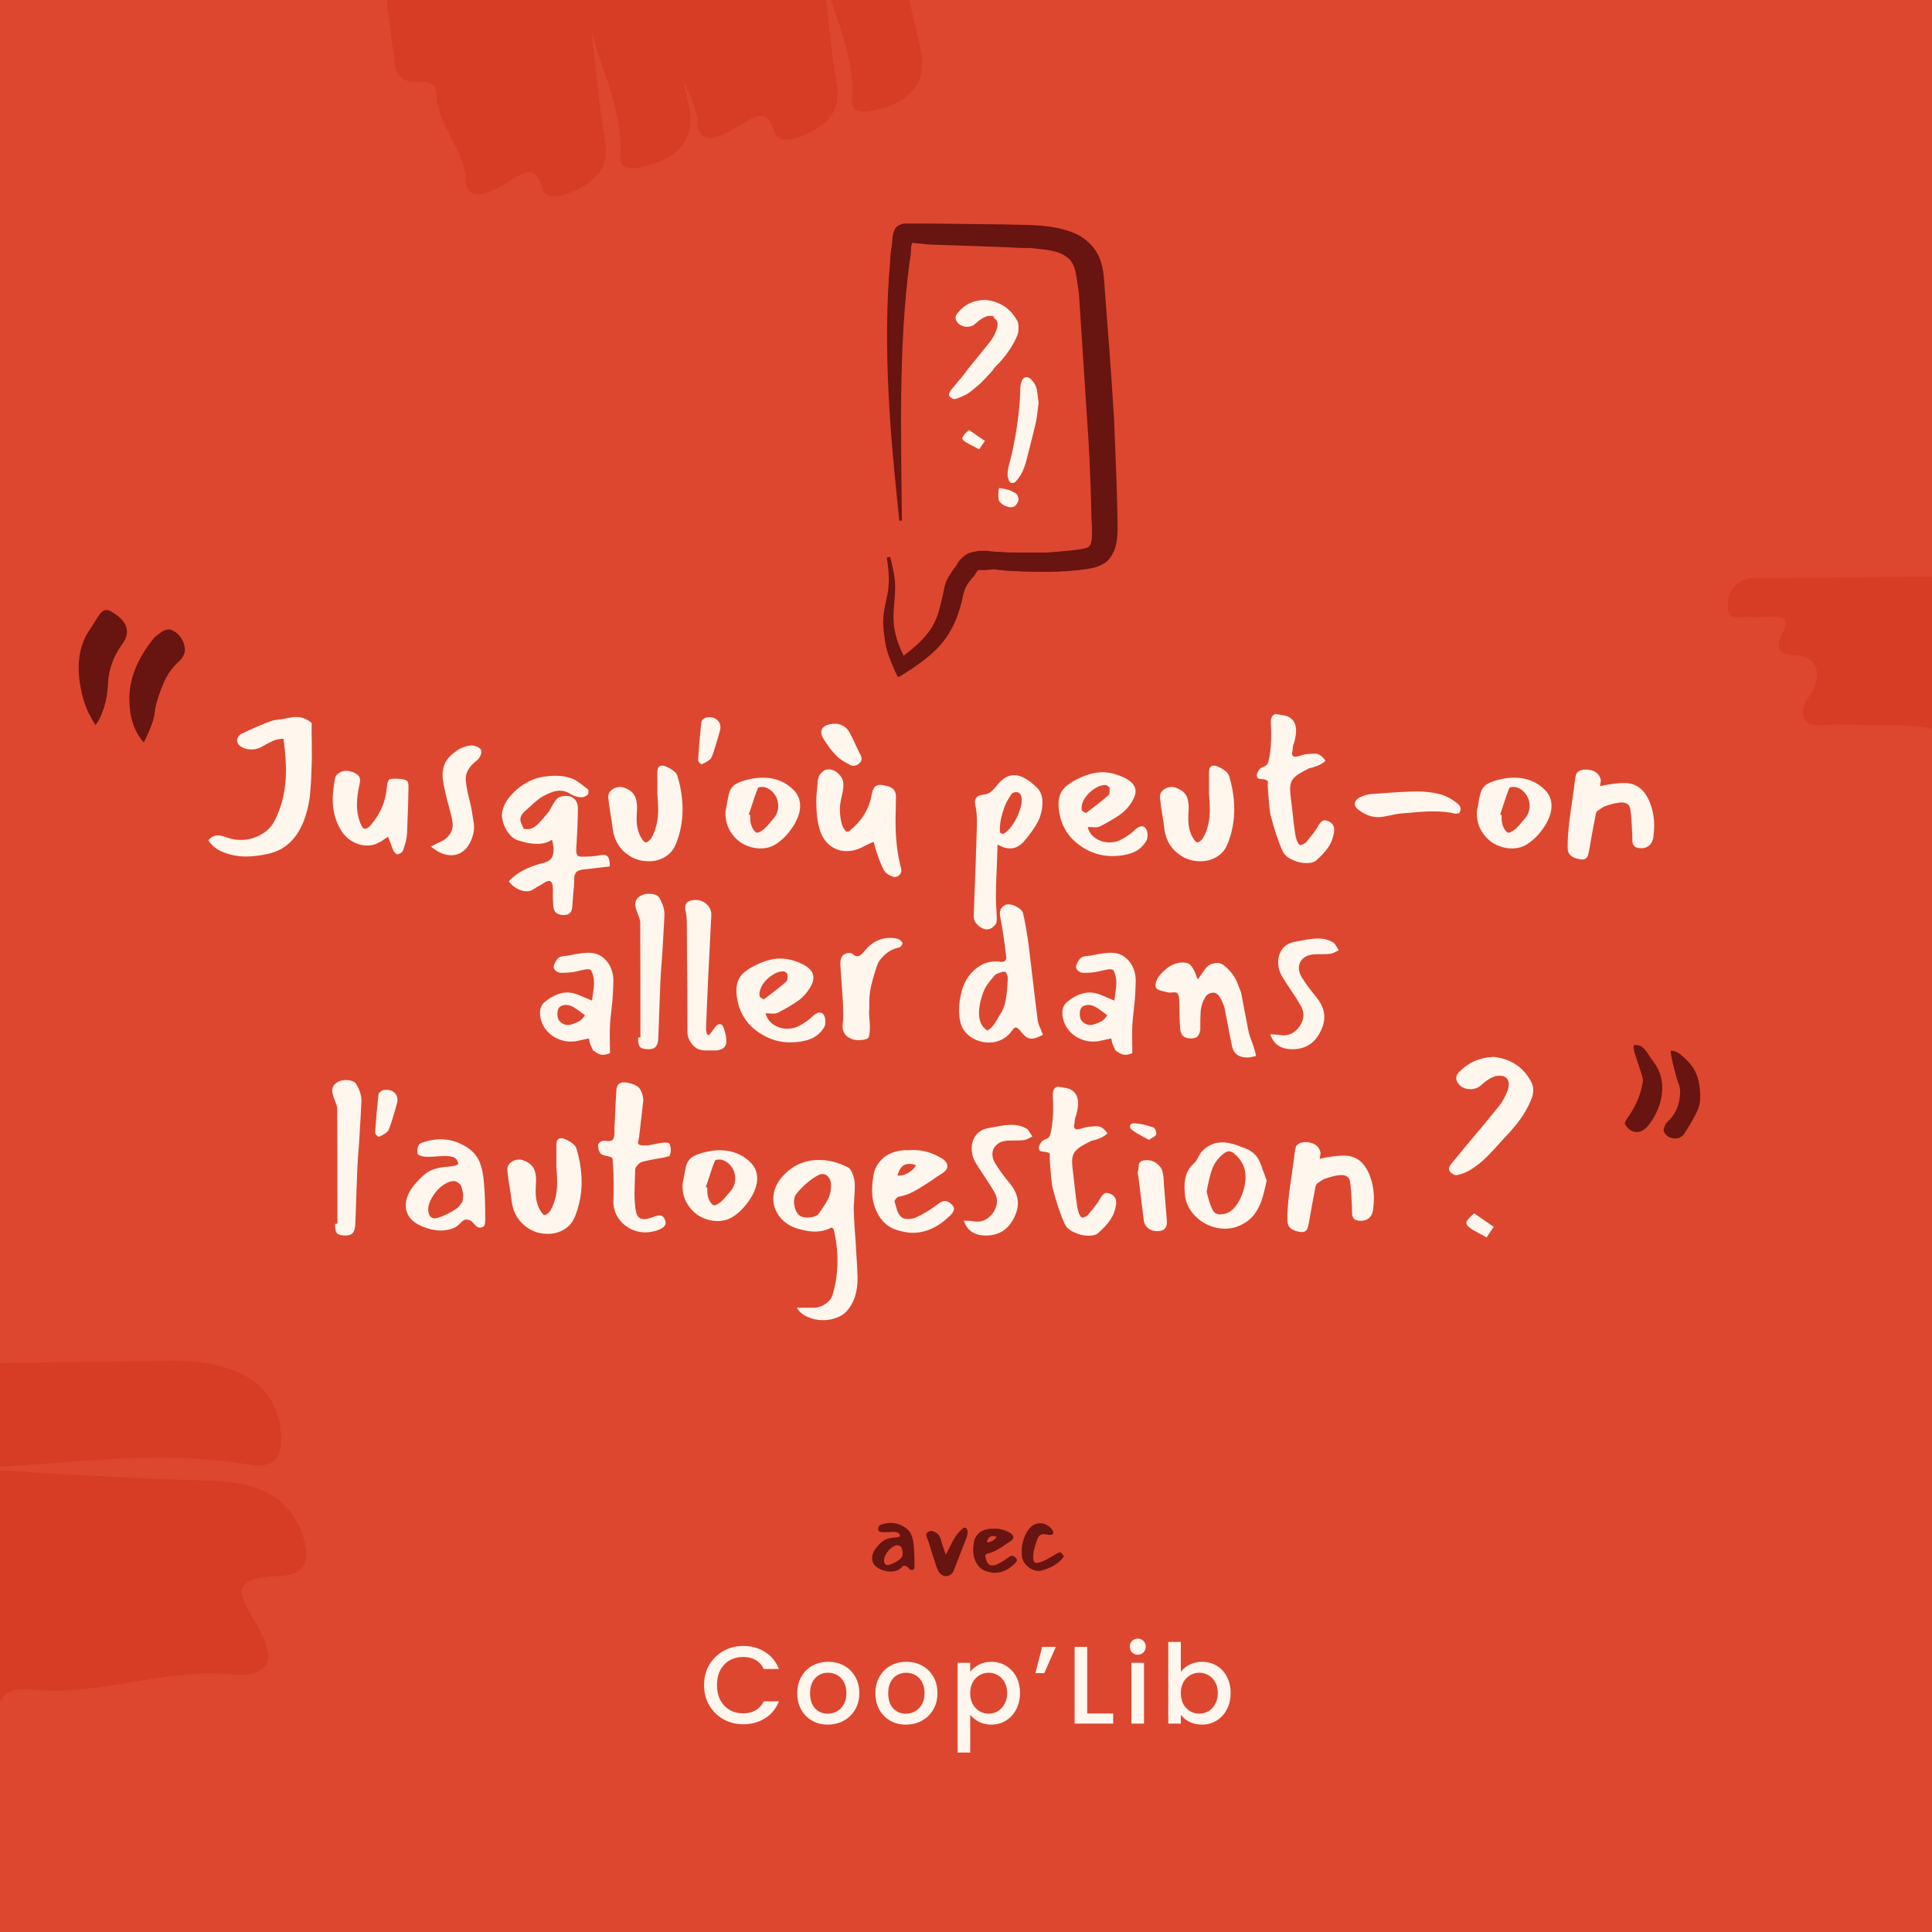
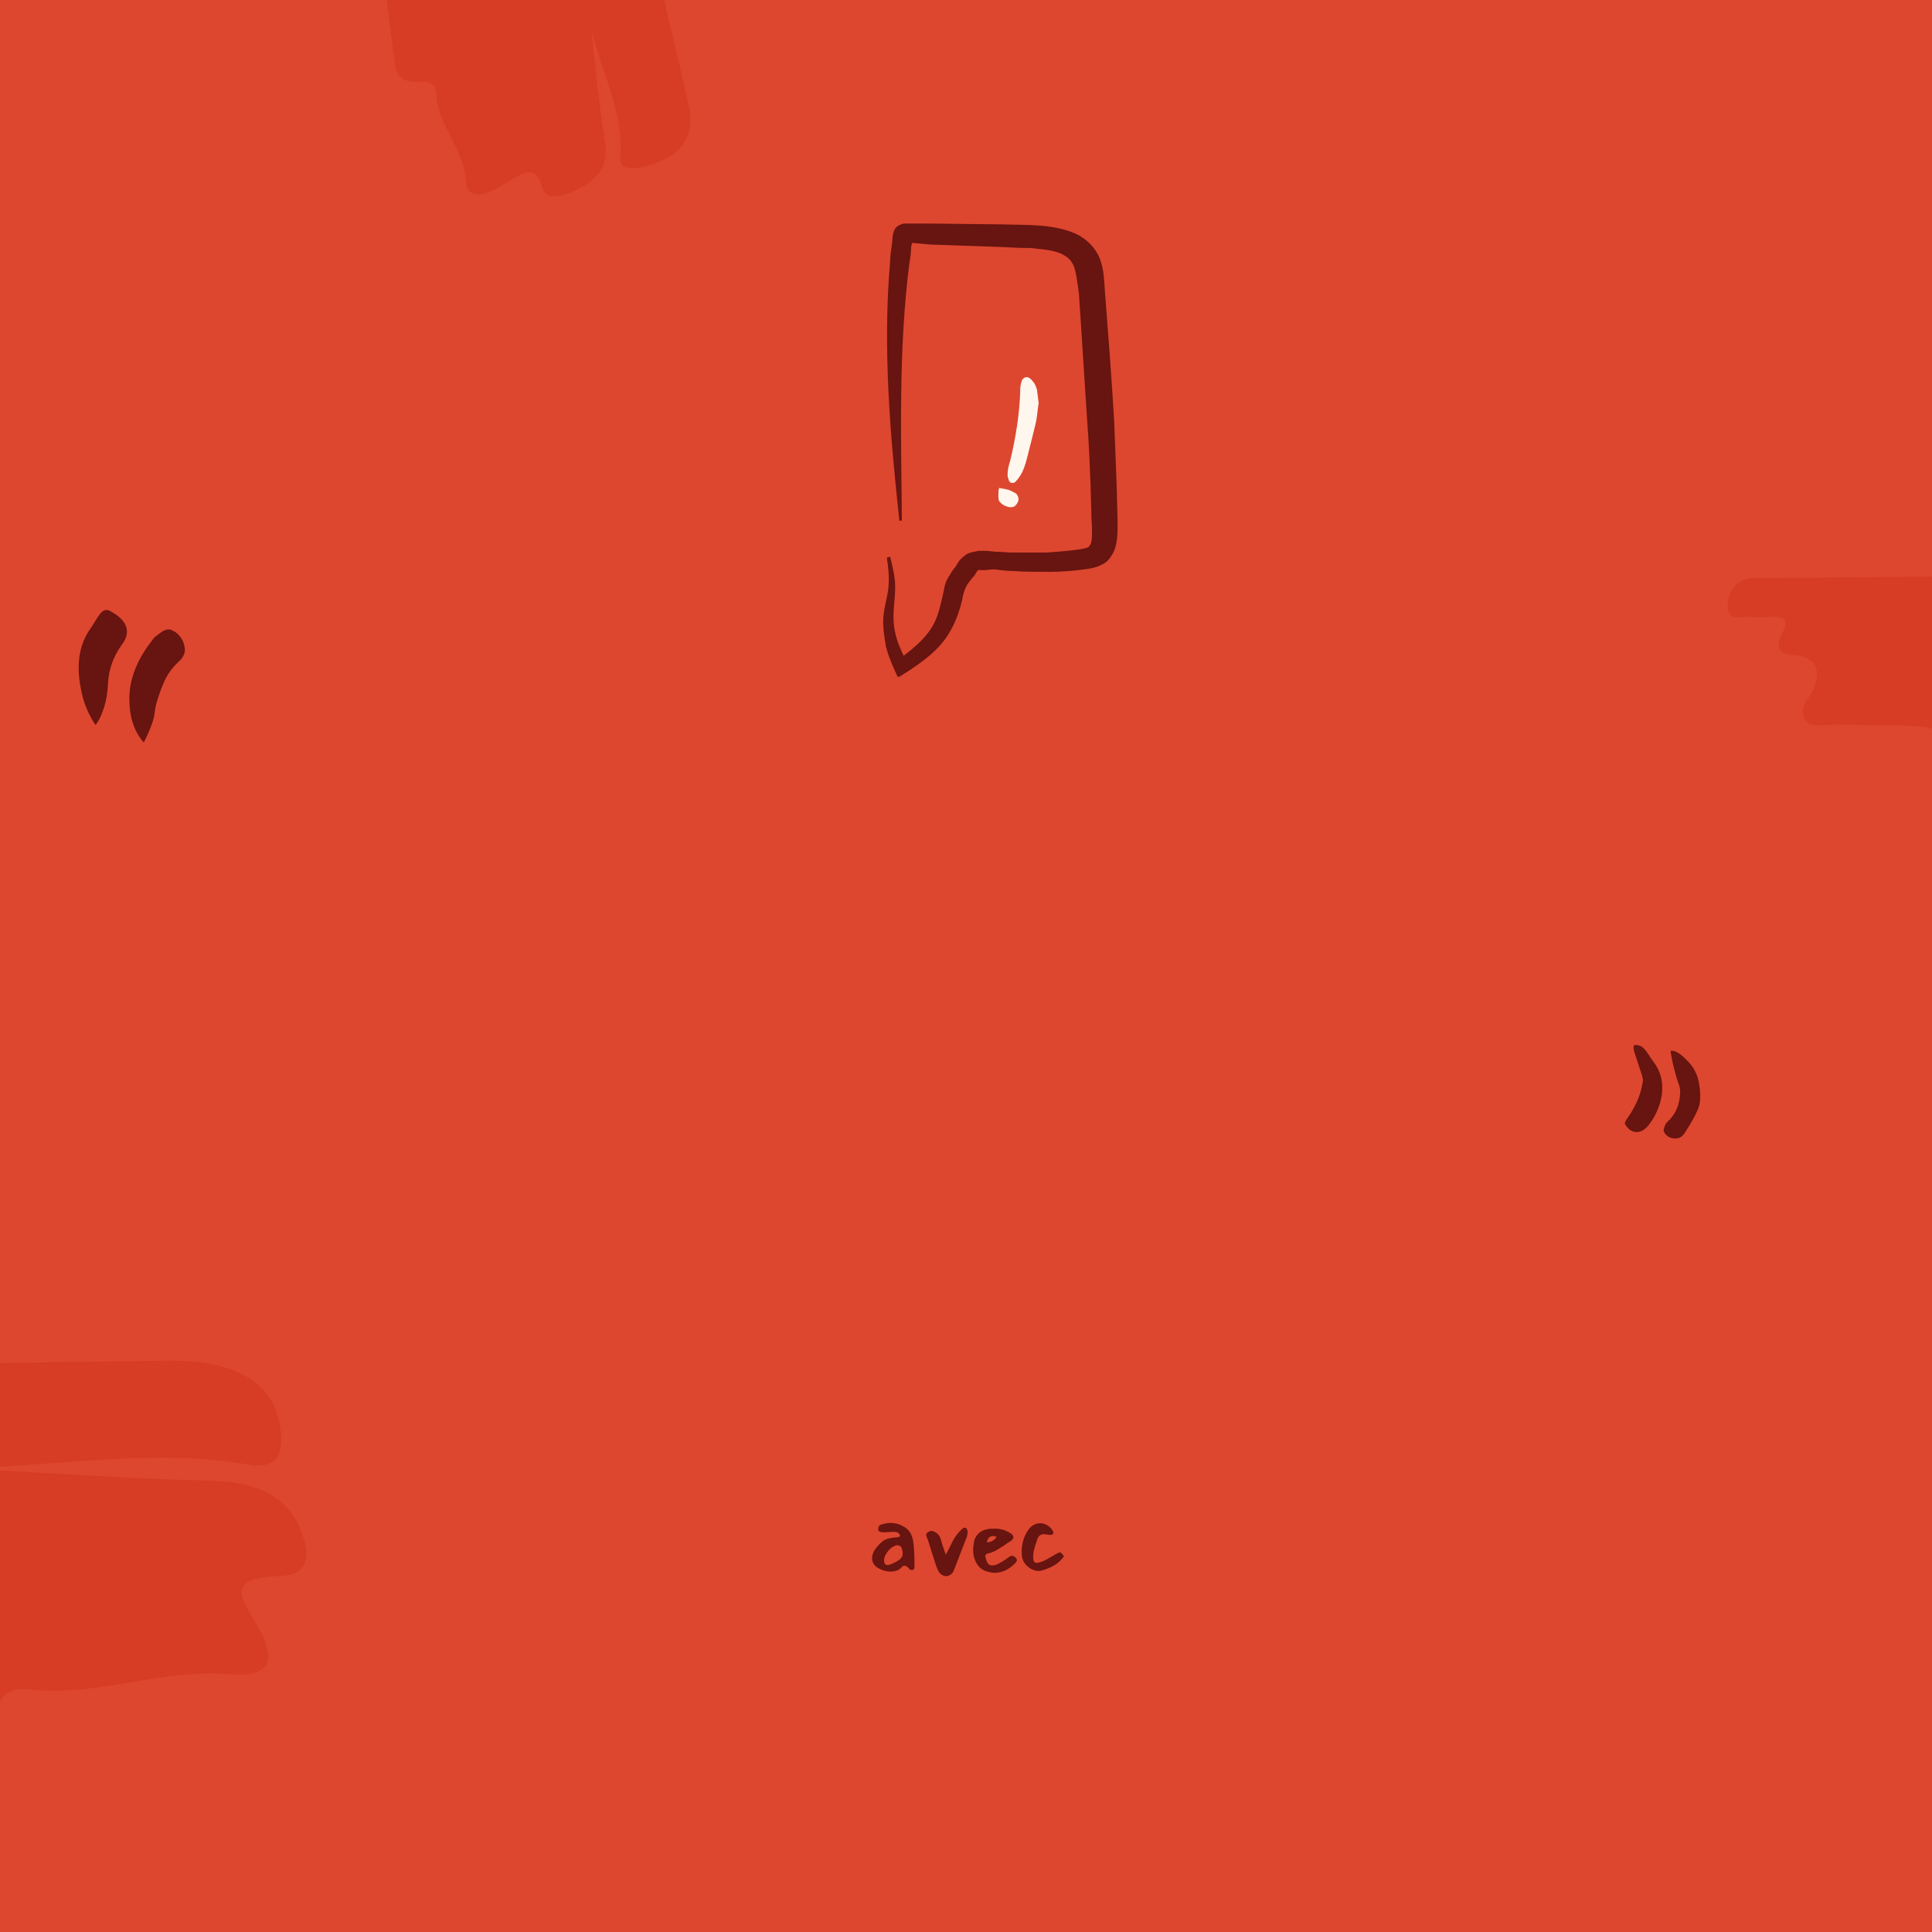
<svg xmlns="http://www.w3.org/2000/svg" width="1400" height="1400" viewBox="0 0 1400 1400" fill="none">
  <g clip-path="url(#clip0_1212_367)">
    <rect width="1400" height="1400" fill="#DD472F" />
    <path d="M-25.299 1064.03C43.963 1061.96 112.358 1049.53 179.888 1061.27C203.264 1065.41 204.996 1050.22 203.264 1036.42C199.801 1003.28 172.962 985.329 121.016 986.019C17.124 987.4 -86.768 988.781 -189.795 992.923C-322.257 998.446 -551.455 999.827 -683.918 1007.42C-703.831 1008.8 -734.998 1001.9 -735.864 1026.06C-737.595 1050.22 -722.877 1073.01 -687.381 1079.91C-670.931 1083.36 -653.616 1085.43 -636.301 1087.5C-599.073 1092.34 -580.026 1114.43 -593.878 1142.04C-604.267 1162.75 -596.475 1184.16 -579.16 1191.75C-542.798 1206.94 -417.492 1242.15 -370.74 1243.53C-264.251 1246.98 -157.761 1252.5 -51.272 1257.34C-30.493 1258.03 -6.252 1262.17 -1.057 1236.62C0.674 1226.96 10.198 1222.82 21.453 1224.2C70.802 1229.72 116.687 1209.01 166.902 1213.15C204.996 1216.6 195.472 1193.13 185.083 1175.87C174.694 1157.92 163.439 1143.42 202.398 1142.04C222.311 1141.35 224.042 1129.62 220.579 1116.5C212.787 1088.19 192.009 1074.39 153.915 1073.01C94.177 1071.63 34.439 1067.48 -25.299 1064.03Z" fill="#D73C24" />
    <path d="M1426.49 451.227C1455.19 458.015 1484.75 455.47 1513.73 458.864C1520.27 459.712 1528.79 458.015 1529.36 467.065C1529.65 476.116 1525.95 484.883 1515.72 487.712C1511.17 488.843 1506.34 489.409 1501.51 489.126C1490.71 487.994 1485.03 493.368 1477.36 501.004C1465.14 512.883 1447.52 518.822 1433.88 530.135C1429.33 534.095 1418.54 533.529 1412 530.984C1388.41 523.065 1364.26 526.459 1340.39 525.044C1338.12 525.044 1335.56 525.327 1333.29 525.044C1324.76 523.913 1313.68 529.287 1308 521.368C1302.31 513.449 1311.41 506.095 1314.53 498.459C1320.21 484.601 1314.53 475.55 1300.04 474.702C1287.25 474.136 1286.97 467.631 1291.51 458.864C1296.91 448.682 1292.65 446.419 1282.99 446.985C1277.87 447.268 1272.47 447.551 1267.36 446.985C1261.68 446.419 1252.58 450.662 1252.01 439.914C1251.73 430.864 1255.71 423.228 1264.8 419.834C1267.93 418.703 1271.34 418.985 1274.75 418.985C1359.71 418.137 1444.96 417.288 1529.93 417.006C1536.18 417.006 1547.55 411.915 1546.98 424.642C1546.41 435.389 1541.01 445.005 1527.94 445.571C1506.63 446.136 1485.32 446.419 1464 446.419C1451.5 446.702 1439 448.116 1426.49 451.227Z" fill="#D73C24" />
-     <path d="M596.637 -18.5C604.503 11.959 619.84 40.474 617.482 72.244C616.607 83.253 627.839 81.735 637.746 78.886C661.587 72.357 672.209 57.73 666.938 34.755C656.397 -11.194 645.855 -57.143 633.379 -102.291C617.196 -160.309 595.153 -261.929 577.46 -319.635C574.626 -328.274 576.798 -343.161 559.103 -339.906C541.329 -337.036 526.07 -327.066 524.295 -310.256C523.288 -302.428 523.368 -294.424 523.447 -286.419C523.341 -269.152 508.983 -257.362 487.579 -259.358C471.527 -260.854 456.64 -254.169 452.692 -245.333C444.957 -226.89 430.789 -165.917 434.073 -144.939C441.33 -97.108 447.077 -48.965 453.328 -0.927C454.732 8.409 453.937 19.802 473.036 18.263C480.241 17.577 484.135 21.184 484.161 26.392C484.664 49.149 503.974 66.415 505.563 89.348C506.543 106.792 522.781 99.026 534.41 91.811C546.542 84.492 556.079 77.308 560.661 94.409C562.992 103.152 571.707 102.154 580.952 98.64C600.872 90.915 609.031 79.604 606.542 62.472C602.066 35.724 599.603 8.56 596.637 -18.5Z" fill="#D73C24" />
    <path d="M428.637 22.5C436.503 52.959 451.84 81.474 449.482 113.244C448.607 124.253 459.839 122.735 469.746 119.886C493.587 113.357 504.209 98.73 498.938 75.755C488.397 29.806 477.855 -16.143 465.379 -61.291C449.196 -119.309 427.153 -220.929 409.46 -278.635C406.626 -287.274 408.798 -302.161 391.103 -298.906C373.329 -296.036 358.07 -286.066 356.295 -269.256C355.288 -261.428 355.368 -253.424 355.447 -245.419C355.341 -228.152 340.983 -216.362 319.579 -218.358C303.527 -219.854 288.64 -213.169 284.692 -204.333C276.957 -185.89 262.789 -124.917 266.073 -103.939C273.33 -56.108 279.077 -7.965 285.328 40.073C286.732 49.408 285.937 60.802 305.036 59.263C312.241 58.577 316.135 62.184 316.161 67.392C316.664 90.149 335.974 107.415 337.563 130.348C338.543 147.792 354.781 140.026 366.41 132.811C378.542 125.492 388.079 118.308 392.661 135.409C394.992 144.152 403.707 143.154 412.952 139.64C432.872 131.915 441.031 120.604 438.542 103.472C434.066 76.724 431.603 49.56 428.637 22.5Z" fill="#D73C24" />
-     <path d="M510.18 1221.08C510.18 1215.64 511.434 1210.76 513.94 1206.44C516.5 1202.12 519.94 1198.76 524.26 1196.36C528.634 1193.91 533.407 1192.68 538.58 1192.68C544.5 1192.68 549.754 1194.15 554.34 1197.08C558.98 1199.96 562.34 1204.07 564.42 1209.4H553.46C552.02 1206.47 550.02 1204.28 547.46 1202.84C544.9 1201.4 541.94 1200.68 538.58 1200.68C534.9 1200.68 531.62 1201.51 528.74 1203.16C525.86 1204.81 523.594 1207.19 521.94 1210.28C520.34 1213.37 519.54 1216.97 519.54 1221.08C519.54 1225.19 520.34 1228.79 521.94 1231.88C523.594 1234.97 525.86 1237.37 528.74 1239.08C531.62 1240.73 534.9 1241.56 538.58 1241.56C541.94 1241.56 544.9 1240.84 547.46 1239.4C550.02 1237.96 552.02 1235.77 553.46 1232.84H564.42C562.34 1238.17 558.98 1242.28 554.34 1245.16C549.754 1248.04 544.5 1249.48 538.58 1249.48C533.354 1249.48 528.58 1248.28 524.26 1245.88C519.94 1243.43 516.5 1240.04 513.94 1235.72C511.434 1231.4 510.18 1226.52 510.18 1221.08ZM599.815 1249.72C595.655 1249.72 591.895 1248.79 588.535 1246.92C585.175 1245 582.535 1242.33 580.615 1238.92C578.695 1235.45 577.735 1231.45 577.735 1226.92C577.735 1222.44 578.722 1218.47 580.695 1215C582.669 1211.53 585.362 1208.87 588.775 1207C592.189 1205.13 596.002 1204.2 600.215 1204.2C604.429 1204.2 608.242 1205.13 611.655 1207C615.069 1208.87 617.762 1211.53 619.735 1215C621.709 1218.47 622.695 1222.44 622.695 1226.92C622.695 1231.4 621.682 1235.37 619.655 1238.84C617.629 1242.31 614.855 1245 611.335 1246.92C607.869 1248.79 604.029 1249.72 599.815 1249.72ZM599.815 1241.8C602.162 1241.8 604.349 1241.24 606.375 1240.12C608.455 1239 610.135 1237.32 611.415 1235.08C612.695 1232.84 613.335 1230.12 613.335 1226.92C613.335 1223.72 612.722 1221.03 611.495 1218.84C610.269 1216.6 608.642 1214.92 606.615 1213.8C604.589 1212.68 602.402 1212.12 600.055 1212.12C597.709 1212.12 595.522 1212.68 593.495 1213.8C591.522 1214.92 589.949 1216.6 588.775 1218.84C587.602 1221.03 587.015 1223.72 587.015 1226.92C587.015 1231.67 588.215 1235.35 590.615 1237.96C593.069 1240.52 596.135 1241.8 599.815 1241.8ZM656.431 1249.72C652.271 1249.72 648.511 1248.79 645.151 1246.92C641.791 1245 639.151 1242.33 637.231 1238.92C635.311 1235.45 634.351 1231.45 634.351 1226.92C634.351 1222.44 635.338 1218.47 637.311 1215C639.284 1211.53 641.978 1208.87 645.391 1207C648.804 1205.13 652.618 1204.2 656.831 1204.2C661.044 1204.2 664.858 1205.13 668.271 1207C671.684 1208.87 674.378 1211.53 676.351 1215C678.324 1218.47 679.311 1222.44 679.311 1226.92C679.311 1231.4 678.298 1235.37 676.271 1238.84C674.244 1242.31 671.471 1245 667.951 1246.92C664.484 1248.79 660.644 1249.72 656.431 1249.72ZM656.431 1241.8C658.778 1241.8 660.964 1241.24 662.991 1240.12C665.071 1239 666.751 1237.32 668.031 1235.08C669.311 1232.84 669.951 1230.12 669.951 1226.92C669.951 1223.72 669.338 1221.03 668.111 1218.84C666.884 1216.6 665.258 1214.92 663.231 1213.8C661.204 1212.68 659.018 1212.12 656.671 1212.12C654.324 1212.12 652.138 1212.68 650.111 1213.8C648.138 1214.92 646.564 1216.6 645.391 1218.84C644.218 1221.03 643.631 1223.72 643.631 1226.92C643.631 1231.67 644.831 1235.35 647.231 1237.96C649.684 1240.52 652.751 1241.8 656.431 1241.8ZM703.047 1211.4C704.593 1209.37 706.7 1207.67 709.367 1206.28C712.033 1204.89 715.047 1204.2 718.407 1204.2C722.247 1204.2 725.74 1205.16 728.887 1207.08C732.087 1208.95 734.593 1211.59 736.407 1215C738.22 1218.41 739.127 1222.33 739.127 1226.76C739.127 1231.19 738.22 1235.16 736.407 1238.68C734.593 1242.15 732.087 1244.87 728.887 1246.84C725.74 1248.76 722.247 1249.72 718.407 1249.72C715.047 1249.72 712.06 1249.05 709.447 1247.72C706.833 1246.33 704.7 1244.63 703.047 1242.6V1269.96H693.927V1204.92H703.047V1211.4ZM729.847 1226.76C729.847 1223.72 729.207 1221.11 727.927 1218.92C726.7 1216.68 725.047 1215 722.967 1213.88C720.94 1212.71 718.753 1212.12 716.407 1212.12C714.113 1212.12 711.927 1212.71 709.847 1213.88C707.82 1215.05 706.167 1216.76 704.887 1219C703.66 1221.24 703.047 1223.88 703.047 1226.92C703.047 1229.96 703.66 1232.63 704.887 1234.92C706.167 1237.16 707.82 1238.87 709.847 1240.04C711.927 1241.21 714.113 1241.8 716.407 1241.8C718.753 1241.8 720.94 1241.21 722.967 1240.04C725.047 1238.81 726.7 1237.05 727.927 1234.76C729.207 1232.47 729.847 1229.8 729.847 1226.76ZM755.185 1193.4H765.105L756.705 1212.44H750.305L755.185 1193.4ZM787.84 1241.64H806.64V1249H778.72V1193.4H787.84V1241.64ZM824.507 1199.08C822.854 1199.08 821.467 1198.52 820.347 1197.4C819.227 1196.28 818.667 1194.89 818.667 1193.24C818.667 1191.59 819.227 1190.2 820.347 1189.08C821.467 1187.96 822.854 1187.4 824.507 1187.4C826.107 1187.4 827.467 1187.96 828.587 1189.08C829.707 1190.2 830.267 1191.59 830.267 1193.24C830.267 1194.89 829.707 1196.28 828.587 1197.4C827.467 1198.52 826.107 1199.08 824.507 1199.08ZM828.987 1204.92V1249H819.867V1204.92H828.987ZM855.681 1211.48C857.228 1209.35 859.334 1207.61 862.001 1206.28C864.721 1204.89 867.734 1204.2 871.041 1204.2C874.934 1204.2 878.454 1205.13 881.601 1207C884.748 1208.87 887.228 1211.53 889.041 1215C890.854 1218.41 891.761 1222.33 891.761 1226.76C891.761 1231.19 890.854 1235.16 889.041 1238.68C887.228 1242.15 884.721 1244.87 881.521 1246.84C878.374 1248.76 874.881 1249.72 871.041 1249.72C867.628 1249.72 864.588 1249.05 861.921 1247.72C859.308 1246.39 857.228 1244.68 855.681 1242.6V1249H846.561V1189.8H855.681V1211.48ZM882.481 1226.76C882.481 1223.72 881.841 1221.11 880.561 1218.92C879.334 1216.68 877.681 1215 875.601 1213.88C873.574 1212.71 871.388 1212.12 869.041 1212.12C866.748 1212.12 864.561 1212.71 862.481 1213.88C860.454 1215.05 858.801 1216.76 857.521 1219C856.294 1221.24 855.681 1223.88 855.681 1226.92C855.681 1229.96 856.294 1232.63 857.521 1234.92C858.801 1237.16 860.454 1238.87 862.481 1240.04C864.561 1241.21 866.748 1241.8 869.041 1241.8C871.388 1241.8 873.574 1241.21 875.601 1240.04C877.681 1238.81 879.334 1237.05 880.561 1234.76C881.841 1232.47 882.481 1229.8 882.481 1226.76Z" fill="#FFF6EE" />
    <path d="M656.83 1134.92C656.35 1134.71 655.87 1134.6 655.39 1134.6C654.91 1134.6 654.483 1134.73 654.11 1135C653.79 1135.21 653.416 1135.56 652.99 1136.04C652.35 1136.68 651.683 1137.21 650.99 1137.64C650.35 1138.01 649.176 1138.36 647.47 1138.68C646.723 1138.79 646.11 1138.84 645.63 1138.84C643.39 1138.84 641.043 1138.36 638.59 1137.4C636.19 1136.39 634.483 1135.19 633.47 1133.8C632.403 1132.31 631.896 1130.71 631.95 1129C632.003 1126.44 633.07 1123.88 635.15 1121.32C637.176 1118.87 639.016 1117.13 640.67 1116.12C642.376 1115.11 644.696 1114.47 647.63 1114.2C648.27 1114.2 649.176 1114.09 650.35 1113.88C651.576 1113.67 652.19 1113.37 652.19 1113C652.19 1112.25 651.843 1111.59 651.15 1111C650.51 1110.36 649.176 1110.04 647.15 1110.04C646.403 1110.04 645.283 1110.09 643.79 1110.2C642.296 1110.31 641.256 1110.36 640.67 1110.36C638.856 1110.36 637.55 1110.07 636.75 1109.48C636.536 1109.37 636.43 1108.87 636.43 1107.96C636.43 1106.36 636.99 1105.35 638.11 1104.92C640.403 1104.07 642.776 1103.61 645.23 1103.56C648.323 1103.56 651.176 1104.25 653.79 1105.64C656.456 1106.97 658.403 1108.65 659.63 1110.68C660.856 1112.71 661.656 1115.51 662.03 1119.08C662.456 1123.08 662.67 1128.17 662.67 1134.36C662.67 1136.07 662.43 1137.05 661.95 1137.32C661.523 1137.59 661.123 1137.72 660.75 1137.72C660.27 1137.72 659.816 1137.59 659.39 1137.32C659.016 1137 658.59 1136.57 658.11 1136.04C657.63 1135.45 657.203 1135.08 656.83 1134.92ZM644.19 1133.96C646.696 1133.21 649.15 1132.01 651.55 1130.36C652.083 1129.99 652.563 1129.51 652.99 1128.92C653.416 1128.33 653.683 1127.96 653.79 1127.8C653.896 1127.64 653.976 1127.19 654.03 1126.44C654.136 1125.64 654.163 1125 654.11 1124.52C654.056 1124.36 653.95 1123.93 653.79 1123.24C653.683 1122.55 653.496 1121.93 653.23 1121.4C652.963 1120.97 652.536 1120.57 651.95 1120.2C651.363 1119.83 650.83 1119.67 650.35 1119.72C649.336 1119.77 648.243 1120.15 647.07 1120.84C645.896 1121.53 644.803 1122.47 643.79 1123.64C642.776 1124.87 641.976 1126.12 641.39 1127.4C640.856 1128.63 640.59 1129.77 640.59 1130.84C640.696 1132.28 641.096 1133.24 641.79 1133.72C642.163 1133.99 642.616 1134.12 643.15 1134.12C643.576 1134.12 643.923 1134.07 644.19 1133.96ZM683.58 1121.48C683.793 1121.91 684.033 1122.6 684.3 1123.56C684.886 1125.37 685.233 1126.39 685.34 1126.6C686.46 1124.57 687.5 1122.57 688.46 1120.6C690.006 1117.4 691.206 1115.16 692.06 1113.88C693.606 1111.53 695.446 1109.45 697.58 1107.64C698.006 1107.21 698.513 1107 699.1 1107C699.633 1107 700.06 1107.21 700.38 1107.64C700.753 1108.07 700.993 1108.6 701.1 1109.24C701.153 1109.45 701.18 1109.8 701.18 1110.28C701.18 1111.45 700.966 1112.63 700.54 1113.8C699.74 1115.88 697.766 1120.97 694.62 1129.08L691.18 1137.96C690.7 1139.29 689.926 1140.31 688.86 1141C687.846 1141.75 686.753 1142.12 685.58 1142.12C683.82 1142.12 682.273 1141.37 680.94 1139.88C680.14 1138.92 679.313 1137.27 678.46 1134.92C676.006 1127.4 673.953 1120.95 672.3 1115.56C672.14 1115.13 671.9 1114.6 671.58 1113.96C671.313 1113.27 671.18 1112.71 671.18 1112.28C671.18 1111.53 671.58 1110.87 672.38 1110.28C673.18 1109.69 674.033 1109.4 674.94 1109.4C675.953 1109.4 677.206 1109.91 678.7 1110.92C679.766 1111.72 680.54 1112.63 681.02 1113.64C681.5 1114.65 681.953 1115.99 682.38 1117.64C682.806 1119.35 683.206 1120.63 683.58 1121.48ZM717.506 1107.8C717.986 1107.75 718.386 1107.75 718.706 1107.8C719.026 1107.8 719.319 1107.8 719.586 1107.8C719.959 1107.75 720.519 1107.72 721.266 1107.72C724.893 1107.72 728.466 1108.76 731.986 1110.84C733.533 1111.8 734.306 1112.81 734.306 1113.88C734.306 1115.05 733.506 1116.09 731.906 1117C730.573 1117.8 729.186 1118.73 727.746 1119.8C725.186 1121.51 722.999 1122.84 721.186 1123.8C719.426 1124.76 717.479 1125.43 715.346 1125.8C715.026 1125.91 714.679 1126.2 714.306 1126.68C713.986 1127.11 713.853 1127.43 713.906 1127.64C714.013 1127.96 714.199 1128.63 714.466 1129.64C714.733 1130.6 715.026 1131.43 715.346 1132.12C715.719 1132.76 716.146 1133.29 716.626 1133.72C717.159 1134.15 717.959 1134.36 719.026 1134.36C720.093 1134.36 721.079 1134.2 721.986 1133.88C725.186 1132.39 728.226 1130.52 731.106 1128.28C731.959 1127.69 732.706 1127.4 733.346 1127.4C734.146 1127.4 734.999 1127.83 735.906 1128.68C736.546 1129.27 736.866 1129.88 736.866 1130.52C736.866 1131.21 736.359 1132.07 735.346 1133.08C730.813 1137.51 725.986 1139.72 720.866 1139.72C719.479 1139.72 717.773 1139.45 715.746 1138.92C712.333 1138.07 709.719 1136.17 707.906 1133.24C706.093 1130.31 705.186 1126.95 705.186 1123.16C705.186 1121.99 705.266 1120.87 705.426 1119.8C705.479 1119.43 705.586 1118.65 705.746 1117.48C705.959 1116.25 706.279 1115.24 706.706 1114.44C708.733 1110.44 712.333 1108.23 717.506 1107.8ZM722.146 1113.56C721.186 1113.24 720.333 1113.08 719.586 1113.08C718.359 1113.08 717.399 1113.45 716.706 1114.2C716.013 1114.95 715.453 1116.07 715.026 1117.56C716.306 1117.72 717.666 1117.4 719.106 1116.6C720.599 1115.75 721.613 1114.73 722.146 1113.56ZM764.91 1126.28C766.403 1125.37 767.443 1124.92 768.03 1124.92C768.51 1124.92 768.936 1125.13 769.31 1125.56C769.736 1125.99 770.296 1126.73 770.99 1127.8C769.07 1130.47 766.75 1132.63 764.03 1134.28C761.31 1135.88 758.19 1137.16 754.67 1138.12C753.976 1138.28 753.283 1138.36 752.59 1138.36C750.776 1138.36 748.936 1137.85 747.07 1136.84C745.256 1135.77 743.736 1134.41 742.51 1132.76C741.283 1131.05 740.616 1129.27 740.51 1127.4C740.403 1126.01 740.35 1125 740.35 1124.36C740.35 1118.71 741.843 1113.61 744.83 1109.08C746.003 1107.27 747.363 1105.93 748.91 1105.08C750.456 1104.23 752.056 1103.8 753.71 1103.8C755.523 1103.8 757.23 1104.28 758.83 1105.24C760.483 1106.15 761.763 1107.37 762.67 1108.92C763.096 1109.67 763.31 1110.28 763.31 1110.76C763.31 1111.72 762.483 1112.23 760.83 1112.28C760.403 1112.28 759.896 1112.23 759.31 1112.12C758.776 1112.01 758.376 1111.93 758.11 1111.88C757.363 1111.77 756.803 1111.72 756.43 1111.72C754.083 1111.72 752.483 1113 751.63 1115.56C750.616 1118.44 749.87 1120.84 749.39 1122.76C748.91 1124.68 748.67 1126.6 748.67 1128.52C748.67 1129.91 748.883 1130.92 749.31 1131.56C749.736 1132.2 750.403 1132.52 751.31 1132.52C752.163 1132.52 753.39 1132.23 754.99 1131.64C756.27 1131.16 757.603 1130.52 758.99 1129.72C760.43 1128.92 761.816 1128.12 763.15 1127.32L764.91 1126.28Z" fill="#681410" />
-     <path d="M160.27 616.9C156.37 615.1 153.27 612.45 150.97 608.95C152.87 606.55 155.17 605.35 157.87 605.35C159.17 605.35 160.57 605.6 162.07 606.1C163.67 606.6 164.72 606.95 165.22 607.15C168.12 608.15 171.17 608.65 174.37 608.65C179.47 608.65 184.22 607.45 188.62 605.05C193.12 602.65 196.47 599.4 198.67 595.3C204.37 584.7 207.22 572.3 207.22 558.1C207.22 551.6 206.62 544 205.42 535.3C202.62 535.4 200.12 535.9 197.92 536.8C195.82 537.7 193.07 539.15 189.67 541.15C187.37 542.45 184.92 543.1 182.32 543.1C180.72 543.1 179.27 542.9 177.97 542.5C176.87 542.2 175.72 541.7 174.52 541C173.42 540.2 172.67 539.35 172.27 538.45C171.97 537.85 171.82 537.2 171.82 536.5C171.82 535.5 172.17 534.55 172.87 533.65C173.57 532.75 174.42 532.05 175.42 531.55C182.92 527.95 190.02 524.9 196.72 522.4C198.32 521.9 200.27 521.55 202.57 521.35C204.67 521.15 206.22 520.9 207.22 520.6C210.22 519.9 212.72 519.55 214.72 519.55C218.82 519.55 222.52 521 225.82 523.9V532.45C225.92 535.25 225.97 539.5 225.97 545.2V550.45L225.82 554.65C225.62 563.55 225.17 571.1 224.47 577.3C223.77 583.4 222.27 589.4 219.97 595.3C217.37 601.8 213.87 607.05 209.47 611.05C205.17 615.05 199.67 617.7 192.97 619C187.77 620.1 182.87 620.65 178.27 620.65C171.87 620.65 165.87 619.4 160.27 616.9ZM254.017 559C256.517 559.7 258.267 560.55 259.267 561.55C260.367 562.55 260.917 563.9 260.917 565.6C260.917 566.4 260.767 567.45 260.467 568.75C259.367 573.25 258.767 577.75 258.667 582.25C258.567 587.35 259.367 592.05 261.067 596.35C261.667 597.85 262.217 598.95 262.717 599.65C263.317 600.25 264.017 600.55 264.817 600.55C265.817 600.55 267.117 599.65 268.717 597.85C272.417 593.45 275.167 589.05 276.967 584.65C278.767 580.25 279.867 575.7 280.267 571C280.567 567.9 281.067 565.95 281.767 565.15C282.167 564.75 282.817 564.5 283.717 564.4C284.617 564.3 285.917 564.25 287.617 564.25C290.317 564.45 292.167 564.7 293.167 565C294.267 565.3 295.017 565.8 295.417 566.5C295.817 567.2 296.017 568.35 296.017 569.95L295.867 577C295.867 578.5 295.817 580.7 295.717 583.6C295.417 592.6 295.167 599.3 294.967 603.7C294.867 607.2 293.817 611.6 291.817 616.9C291.617 617.2 291.067 617.65 290.167 618.25C289.267 618.75 288.467 619.05 287.767 619.15C287.567 619.15 287.117 618.85 286.417 618.25C285.817 617.55 285.367 616.95 285.067 616.45C284.367 614.85 283.567 612.7 282.667 610L281.467 607.15L281.167 606.25L280.717 606.7L278.317 608.2C277.117 609.2 275.817 610 274.417 610.6C272.117 612 269.367 612.7 266.167 612.7C262.167 612.7 258.367 611.6 254.767 609.4C251.167 607.1 248.317 604 246.217 600.1C242.817 594.1 241.117 587.15 241.117 579.25C241.117 575.25 241.667 570.2 242.767 564.1C242.967 562.6 243.917 561.3 245.617 560.2C247.117 559.1 248.867 558.55 250.867 558.55C251.867 558.55 252.917 558.7 254.017 559ZM342.909 604.3C341.709 609.2 339.709 613 336.909 615.7C334.109 618.4 330.809 619.75 327.009 619.75C322.109 619.75 317.209 617.65 312.309 613.45C316.109 611.45 318.509 610.25 319.509 609.85C322.109 608.65 324.159 607 325.659 604.9C327.259 602.8 328.059 600.45 328.059 597.85C328.059 596.95 328.009 596.25 327.909 595.75C327.609 593.55 327.109 591.2 326.409 588.7C325.709 586.1 325.259 584.4 325.059 583.6C324.559 581.9 323.909 579.35 323.109 575.95C322.509 573.45 321.959 570.9 321.459 568.3C320.959 565.7 320.709 563.4 320.709 561.4C320.709 558.1 321.409 555.1 322.809 552.4C324.309 549.6 326.809 546.95 330.309 544.45C331.809 543.35 333.509 542.4 335.409 541.6C337.409 540.8 339.309 540.35 341.109 540.25C342.409 540.05 343.859 540.3 345.459 541C347.159 541.7 348.209 542.55 348.609 543.55C349.009 544.45 348.859 545.75 348.159 547.45C347.459 549.05 346.609 550.25 345.609 551.05C339.809 555.35 337.109 560.15 337.509 565.45C337.709 568.45 338.509 572.85 339.909 578.65C340.909 582.35 341.609 585.55 342.009 588.25C342.109 589.05 342.359 590.65 342.759 593.05C343.259 595.45 343.509 597.65 343.509 599.65C343.509 601.45 343.309 603 342.909 604.3ZM380.375 587.8C378.175 589.8 377.075 591.8 377.075 593.8C377.075 595.4 377.925 597.65 379.625 600.55C380.625 600.75 381.375 600.85 381.875 600.85C384.275 600.85 386.375 600.1 388.175 598.6C389.975 597.1 392.025 594.95 394.325 592.15C394.225 592.25 395.025 591.3 396.725 589.3C397.525 588.5 398.575 586.85 399.875 584.35C401.175 581.75 402.475 579.85 403.775 578.65C405.175 577.35 407.325 576.7 410.225 576.7C412.725 576.7 414.775 577.5 416.375 579.1C417.975 580.7 418.775 582.9 418.775 585.7C418.775 592.1 418.375 601.9 417.575 615.1C417.475 617 417.675 618.45 418.175 619.45C418.775 620.35 419.925 620.8 421.625 620.8C426.625 620.8 430.725 620.5 433.925 619.9C435.325 619.6 436.425 619.45 437.225 619.45C439.025 619.45 440.225 620.1 440.825 621.4C441.525 622.6 441.875 624.75 441.875 627.85L437.975 628.3C436.775 628.4 434.675 628.65 431.675 629.05C428.675 629.45 425.925 629.75 423.425 629.95C420.925 630.15 419.075 630.75 417.875 631.75C416.675 632.85 416.075 634.65 416.075 637.15C416.075 640.45 415.825 644.2 415.325 648.4L414.725 656.5C414.625 658.7 414.125 660.3 413.225 661.3C412.425 662.4 410.925 663 408.725 663.1C403.825 663.1 401.225 660.95 400.925 656.65C400.725 653.85 400.625 651.65 400.625 650.05C400.625 649.35 400.625 648.45 400.625 647.35C400.725 646.25 400.725 644.95 400.625 643.45C400.425 640.05 399.475 638.35 397.775 638.35C396.975 638.35 395.825 638.8 394.325 639.7C393.625 640.2 392.575 640.85 391.175 641.65C389.275 642.65 387.775 643.55 386.675 644.35C385.375 645.35 383.725 645.85 381.725 645.85C379.425 645.85 377.075 645.2 374.675 643.9C372.275 642.6 370.275 640.85 368.675 638.65C374.275 632.55 382.425 628.15 393.125 625.45C396.325 624.75 398.475 623.55 399.575 621.85C400.775 620.15 401.275 617.75 401.075 614.65C400.675 610.35 400.225 608.35 399.725 608.65C396.925 610.55 393.425 611.5 389.225 611.5C385.125 611.5 380.525 610.65 375.425 608.95C372.325 608.05 369.575 605.65 367.175 601.75C364.875 597.85 363.725 594.05 363.725 590.35C363.725 589.65 363.825 588.8 364.025 587.8C364.925 583.8 366.975 580 370.175 576.4C373.375 572.7 377.025 569.7 381.125 567.4C385.325 565 389.225 563.55 392.825 563.05C396.125 562.45 399.375 562.15 402.575 562.15C406.575 562.15 410.175 562.7 413.375 563.8C415.075 564.3 416.725 565.1 418.325 566.2C419.925 567.2 421.425 568.3 422.825 569.5C424.325 570.6 425.375 571.4 425.975 571.9C426.275 572 426.425 572.6 426.425 573.7C426.425 574.8 426.225 575.55 425.825 575.95C425.225 576.45 424.475 576.9 423.575 577.3C422.775 577.6 421.975 577.75 421.175 577.75C418.775 577.75 416.175 576.95 413.375 575.35C411.075 573.75 408.475 572.95 405.575 572.95C402.475 572.95 398.625 574.2 394.025 576.7C392.425 577.5 390.625 578.75 388.625 580.45C386.625 582.15 384.775 583.8 383.075 585.4L380.375 587.8ZM471.975 607.3C475.275 601.7 476.925 594.75 476.925 586.45C476.925 583.95 476.725 580.15 476.325 575.05V565V559.6C476.325 556.4 477.475 554.8 479.775 554.8C480.575 554.8 481.375 554.95 482.175 555.25C487.275 557.45 490.175 559.8 490.875 562.3C493.375 570.5 494.625 578.55 494.625 586.45C494.625 595.15 493.025 603.5 489.825 611.5C488.125 615.7 485.475 618.85 481.875 620.95C478.375 623.05 474.475 624.1 470.175 624.1C464.875 624.1 460.225 622.8 456.225 620.2C449.325 615.8 445.275 609.5 444.075 601.3C443.575 597.2 443.125 594.05 442.725 591.85C441.725 585.95 441.075 581.35 440.775 578.05C440.675 575.75 441.475 573.9 443.175 572.5C444.875 571 446.925 570.25 449.325 570.25C450.225 570.25 451.125 570.4 452.025 570.7C455.725 572 458.275 573.85 459.675 576.25C461.075 578.65 461.725 581.9 461.625 586C461.425 589.2 461.325 591.6 461.325 593.2C461.325 598.9 462.475 603.6 464.775 607.3C465.175 608.1 465.725 608.85 466.425 609.55C467.125 610.25 467.575 610.55 467.775 610.45C468.575 610.35 469.325 610 470.025 609.4C470.825 608.8 471.475 608.1 471.975 607.3ZM510.941 520.15C510.841 520.25 510.391 520.6 509.591 521.2C508.791 521.7 508.341 522.35 508.241 523.15C507.341 531.25 506.541 540.4 505.841 550.6C505.741 551.1 506.091 551.8 506.891 552.7C507.791 553.5 508.391 553.85 508.691 553.75C509.091 553.55 509.891 553.15 511.091 552.55C512.291 551.95 513.241 551.35 513.941 550.75C514.741 550.15 515.291 549.5 515.591 548.8C516.791 546 517.891 542.8 518.891 539.2C519.991 535.6 520.991 532.1 521.891 528.7C521.991 528.3 522.041 527.7 522.041 526.9C522.041 524.8 521.291 523.1 519.791 521.8C518.391 520.4 516.491 519.7 514.091 519.7C513.091 519.7 512.041 519.85 510.941 520.15ZM561.809 611.95C558.709 613.85 555.159 614.8 551.159 614.8C546.759 614.8 542.509 613.7 538.409 611.5C534.409 609.2 531.209 605.95 528.809 601.75C526.409 597.55 525.409 592.75 525.809 587.35L526.559 583.75C527.159 580.15 527.659 577.5 528.059 575.8C528.959 572.1 530.759 569.5 533.459 568C536.159 566.5 539.759 565.3 544.259 564.4C547.159 563.8 550.009 563.5 552.809 563.5C561.609 563.5 569.009 566.45 575.009 572.35C578.209 575.55 579.809 579.45 579.809 584.05C579.809 588.55 578.159 593.4 574.859 598.6C571.059 604.5 566.709 608.95 561.809 611.95ZM549.209 571.15C547.609 575.05 545.909 579.9 544.109 585.7L542.609 590.2L543.659 590.65C543.659 591.35 543.659 592.45 543.659 593.95C543.759 595.35 543.959 596.55 544.259 597.55C545.359 600.65 546.609 602.55 548.009 603.25C548.609 603.55 549.459 603.4 550.559 602.8C551.759 602.2 552.809 601.5 553.709 600.7C555.109 599.5 557.359 597 560.459 593.2C562.759 590.6 563.909 587.5 563.909 583.9C563.909 580.8 563.009 578 561.209 575.5C559.509 573 557.109 571.3 554.009 570.4C553.709 570.3 553.159 570.25 552.359 570.25C550.459 570.25 549.409 570.55 549.209 571.15ZM606.358 547.9C602.858 544.4 599.608 540.15 596.608 535.15C595.608 533.55 595.108 532.05 595.108 530.65C595.108 528.85 595.908 527.4 597.508 526.3C599.108 525.2 601.358 524.6 604.258 524.5C606.558 524.3 608.708 524.75 610.708 525.85C612.808 526.95 614.508 528.7 615.808 531.1C616.908 533.1 618.358 536.1 620.158 540.1L623.308 546.55C624.008 547.75 624.358 548.85 624.358 549.85C624.358 550.95 623.858 552 622.858 553C621.558 554.3 620.108 554.95 618.508 554.95C617.808 554.95 617.108 554.8 616.408 554.5C611.608 552.1 608.258 549.9 606.358 547.9ZM652.858 628.75C653.058 629.75 653.158 630.4 653.158 630.7C653.158 632.1 652.658 633.25 651.658 634.15C650.758 635.05 649.658 635.5 648.358 635.5C647.758 635.5 646.958 635.3 645.958 634.9C643.258 633.7 641.458 632.3 640.558 630.7C639.458 628.7 638.408 626.35 637.408 623.65C636.508 621.05 635.908 619.4 635.608 618.7C635.508 618.3 634.958 616.55 633.958 613.45C633.858 612.75 633.708 612.1 633.508 611.5C633.308 610.9 633.158 610.4 633.058 610C630.958 610.9 628.708 611.95 626.308 613.15C622.008 615.55 617.758 616.75 613.558 616.75C608.658 616.75 604.408 615.2 600.808 612.1C597.208 609 594.758 604.7 593.458 599.2C592.158 594.4 591.508 588 591.508 580C591.508 578 591.708 575.1 592.108 571.3L592.558 566.2C592.658 563.1 594.108 560.55 596.908 558.55C597.908 557.85 599.158 557.5 600.658 557.5C603.558 557.7 606.008 558.9 608.008 561.1C610.108 563.2 611.158 565.7 611.158 568.6C611.158 570.6 610.908 572.7 610.408 574.9C609.908 577.1 609.608 578.45 609.508 578.95C608.908 581.65 608.608 584.3 608.608 586.9C608.608 590.5 609.158 594.2 610.258 598C610.458 598.8 610.908 599.65 611.608 600.55C612.308 601.45 612.808 602.15 613.108 602.65C613.608 602.55 614.108 602.5 614.608 602.5C615.108 602.4 615.458 602.25 615.658 602.05C624.358 594.95 629.608 586.6 631.408 577C631.908 574 632.608 571.9 633.508 570.7C634.508 569.4 635.908 568.75 637.708 568.75C639.108 568.75 640.858 569.05 642.958 569.65C645.258 570.25 646.858 571.15 647.758 572.35C648.758 573.55 649.258 575.25 649.258 577.45L649.108 586.75C649.008 588.65 648.958 591.55 648.958 595.45C648.958 608.15 650.258 619.25 652.858 628.75ZM741.769 610C738.769 613.2 735.519 614.8 732.019 614.8C729.119 614.8 726.069 613.85 722.869 611.95L722.419 625.6C721.919 635.6 721.669 644.3 721.669 651.7C721.669 653.1 721.769 655.3 721.969 658.3C722.169 661.3 722.269 663.5 722.269 664.9C722.269 666.4 722.219 667.5 722.119 668.2C722.019 669.1 721.419 670.05 720.319 671.05C719.219 672.15 718.119 672.85 717.019 673.15C716.219 673.35 715.669 673.45 715.369 673.45C713.069 673.45 710.819 672.45 708.619 670.45C706.519 668.45 705.519 666.35 705.619 664.15C705.819 656.65 706.219 645.8 706.819 631.6L707.869 598.9C708.069 592.9 707.719 587.85 706.819 583.75C706.619 582.55 706.519 581.75 706.519 581.35C706.519 579.75 706.969 578.5 707.869 577.6C708.869 576.7 710.169 576.15 711.769 575.95C714.269 575.75 716.269 575.1 717.769 574C719.269 572.8 721.019 570.95 723.019 568.45C726.619 563.95 730.569 561.7 734.869 561.7C739.669 561.7 745.119 564.65 751.219 570.55C754.019 573.25 755.419 576.9 755.419 581.5C755.419 583.2 755.269 584.9 754.969 586.6C754.269 590.8 752.769 594.7 750.469 598.3C748.269 601.9 745.369 605.8 741.769 610ZM727.819 584.95C725.619 590.95 724.519 596.3 724.519 601C724.519 602.1 724.569 602.9 724.669 603.4L726.469 604.3C728.469 603.7 730.569 601.95 732.769 599.05C734.969 596.15 736.769 592.9 738.169 589.3C739.669 585.6 740.419 582.35 740.419 579.55C740.419 578.35 740.169 577.15 739.669 575.95C738.969 574.65 737.919 574 736.519 574C734.719 574 733.419 574.65 732.619 575.95C732.319 576.35 731.619 577.45 730.519 579.25C729.419 581.05 728.519 582.95 727.819 584.95ZM797.665 598.6C796.665 599.2 795.215 599.5 793.315 599.5C792.615 599.5 791.765 599.45 790.765 599.35C789.765 599.25 788.915 599.25 788.215 599.35C789.015 602.65 790.915 605.35 793.915 607.45C796.915 609.45 800.265 610.45 803.965 610.45C807.165 610.45 810.015 609.75 812.515 608.35C816.215 606.45 819.415 604.2 822.115 601.6C824.015 599.7 825.815 598.75 827.515 598.75C828.615 598.75 829.565 599.3 830.365 600.4C831.165 601.7 831.565 603.3 831.565 605.2C831.565 607.2 831.165 608.75 830.365 609.85C827.765 613.85 824.365 616.6 820.165 618.1C816.065 619.6 811.265 620.35 805.765 620.35C800.065 620.35 794.565 619.1 789.265 616.6C783.965 614.1 779.415 610.7 775.615 606.4C771.915 602 769.465 597.15 768.265 591.85C767.465 588.75 767.065 585.7 767.065 582.7C767.065 578 768.365 574.2 770.965 571.3C773.665 568.4 777.965 565.65 783.865 563.05C789.265 560.75 794.265 559.6 798.865 559.6C802.165 559.6 805.365 560.1 808.465 561.1C818.065 564.1 822.865 568.2 822.865 573.4C822.865 576.7 820.915 580.7 817.015 585.4C815.115 587.6 812.865 589.55 810.265 591.25C807.665 592.95 805.115 594.5 802.615 595.9C800.215 597.2 798.565 598.1 797.665 598.6ZM803.965 570.85C803.865 570.35 803.465 569.95 802.765 569.65C802.165 569.25 801.815 569 801.715 568.9C799.015 568.7 796.265 569.5 793.465 571.3C790.665 573 788.315 575.2 786.415 577.9C784.615 580.6 783.715 583.2 783.715 585.7L783.865 586.9C783.965 587.3 784.465 587.8 785.365 588.4C786.365 589 786.965 589.2 787.165 589C794.265 583.7 799.615 579.45 803.215 576.25C803.815 575.65 804.115 574.55 804.115 572.95C804.115 571.95 804.065 571.25 803.965 570.85ZM871.731 607.3C875.031 601.7 876.681 594.75 876.681 586.45C876.681 583.95 876.481 580.15 876.081 575.05V565V559.6C876.081 556.4 877.231 554.8 879.531 554.8C880.331 554.8 881.131 554.95 881.931 555.25C887.031 557.45 889.931 559.8 890.631 562.3C893.131 570.5 894.381 578.55 894.381 586.45C894.381 595.15 892.781 603.5 889.581 611.5C887.881 615.7 885.231 618.85 881.631 620.95C878.131 623.05 874.231 624.1 869.931 624.1C864.631 624.1 859.981 622.8 855.981 620.2C849.081 615.8 845.031 609.5 843.831 601.3C843.331 597.2 842.881 594.05 842.481 591.85C841.481 585.95 840.831 581.35 840.531 578.05C840.431 575.75 841.231 573.9 842.931 572.5C844.631 571 846.681 570.25 849.081 570.25C849.981 570.25 850.881 570.4 851.781 570.7C855.481 572 858.031 573.85 859.431 576.25C860.831 578.65 861.481 581.9 861.381 586C861.181 589.2 861.081 591.6 861.081 593.2C861.081 598.9 862.231 603.6 864.531 607.3C864.931 608.1 865.481 608.85 866.181 609.55C866.881 610.25 867.331 610.55 867.531 610.45C868.331 610.35 869.081 610 869.781 609.4C870.581 608.8 871.231 608.1 871.731 607.3ZM944.747 546.85C945.247 546.65 946.347 546.5 948.047 546.4C949.847 546.2 951.447 546.1 952.847 546.1C955.647 546.1 958.197 547.85 960.497 551.35L958.547 552.85C956.247 554.55 952.947 555.85 948.647 556.75C944.847 558.65 941.997 560.25 940.097 561.55C938.297 562.85 936.947 564.3 936.047 565.9C935.247 567.5 934.847 569.55 934.847 572.05C934.847 573.25 935.147 576.35 935.747 581.35L936.497 587.65C937.297 595.35 937.997 601 938.597 604.6C938.797 605.9 939.197 607.45 939.797 609.25C940.497 610.95 941.197 611.95 941.897 612.25C942.597 612.55 943.997 612.05 946.097 610.75C950.097 605.95 952.697 602.6 953.897 600.7C954.197 600.2 954.697 599.35 955.397 598.15C956.097 596.95 956.797 596.05 957.497 595.45C958.197 594.75 959.047 594.4 960.047 594.4C960.247 594.4 960.747 594.5 961.547 594.7C963.147 595.2 964.397 595.95 965.297 596.95C966.297 597.95 966.797 599.4 966.797 601.3C966.797 602.2 966.747 602.85 966.647 603.25C966.047 607.25 964.647 610.85 962.447 614.05C960.247 617.25 957.347 620.4 953.747 623.5C952.347 624.8 950.047 625.45 946.847 625.45C943.347 625.45 939.897 624.65 936.497 623.05C933.097 621.55 930.797 619.55 929.597 617.05C926.497 610.35 923.597 601.8 920.897 591.4C920.197 588.5 919.647 583.9 919.247 577.6L918.797 572.05C918.597 569.75 918.597 568 918.797 566.8C918.997 565.5 917.047 564.7 912.947 564.4C911.447 564.3 910.697 563.3 910.697 561.4C911.697 558.2 913.247 556.3 915.347 555.7C917.347 555.1 918.597 553.85 919.097 551.95C919.597 549.95 919.997 547.9 920.297 545.8C921.197 539.3 921.397 532.05 920.897 524.05C920.697 520.25 921.847 518.05 924.347 517.45L925.697 517.6C926.197 517.7 927.347 517.9 929.147 518.2C930.947 518.4 932.547 518.85 933.947 519.55C937.447 521.45 939.197 524.8 939.197 529.6C939.197 531.6 938.797 534.2 937.997 537.4C937.897 537.9 937.747 538.35 937.547 538.75C937.347 539.15 937.197 539.6 937.097 540.1C936.797 541.6 936.647 542.85 936.647 543.85C935.747 546.85 936.447 548.35 938.747 548.35C939.547 548.35 941.547 547.85 944.747 546.85ZM1054.79 581.2C1055.99 582.1 1056.89 582.9 1057.49 583.6C1058.09 584.3 1058.39 585.15 1058.39 586.15C1058.39 587.15 1058.04 588.2 1057.34 589.3C1055.74 589.6 1054.79 589.7 1054.49 589.6C1050.19 588.5 1044.89 587.95 1038.59 587.95C1033.79 587.95 1028.04 588.3 1021.34 589L1015.34 589.45C1013.24 589.65 1010.44 590.15 1006.94 590.95L1002.14 591.85C1000.74 592.05 999.642 592.15 998.842 592.15C993.942 592.15 989.242 590.45 984.742 587.05C982.742 585.65 981.742 584.1 981.742 582.4C981.742 580.5 983.192 578.85 986.092 577.45C988.592 576.35 991.192 575.65 993.892 575.35L1001.09 574.9C1011.69 574 1020.44 573.55 1027.34 573.55C1032.74 573.55 1037.69 574.1 1042.19 575.2C1046.79 576.3 1050.99 578.3 1054.79 581.2ZM1106.29 611.95C1103.19 613.85 1099.64 614.8 1095.64 614.8C1091.24 614.8 1086.99 613.7 1082.89 611.5C1078.89 609.2 1075.69 605.95 1073.29 601.75C1070.89 597.55 1069.89 592.75 1070.29 587.35L1071.04 583.75C1071.64 580.15 1072.14 577.5 1072.54 575.8C1073.44 572.1 1075.24 569.5 1077.94 568C1080.64 566.5 1084.24 565.3 1088.74 564.4C1091.64 563.8 1094.49 563.5 1097.29 563.5C1106.09 563.5 1113.49 566.45 1119.49 572.35C1122.69 575.55 1124.29 579.45 1124.29 584.05C1124.29 588.55 1122.64 593.4 1119.34 598.6C1115.54 604.5 1111.19 608.95 1106.29 611.95ZM1093.69 571.15C1092.09 575.05 1090.39 579.9 1088.59 585.7L1087.09 590.2L1088.14 590.65C1088.14 591.35 1088.14 592.45 1088.14 593.95C1088.24 595.35 1088.44 596.55 1088.74 597.55C1089.84 600.65 1091.09 602.55 1092.49 603.25C1093.09 603.55 1093.94 603.4 1095.04 602.8C1096.24 602.2 1097.29 601.5 1098.19 600.7C1099.59 599.5 1101.84 597 1104.94 593.2C1107.24 590.6 1108.39 587.5 1108.39 583.9C1108.39 580.8 1107.49 578 1105.69 575.5C1103.99 573 1101.59 571.3 1098.49 570.4C1098.19 570.3 1097.64 570.25 1096.84 570.25C1094.94 570.25 1093.89 570.55 1093.69 571.15ZM1159.99 565.45C1159.99 566.05 1159.89 566.85 1159.69 567.85C1159.49 568.75 1159.44 569.35 1159.54 569.65C1166.44 568.15 1172.29 567.4 1177.09 567.4C1184.59 567.4 1190.24 571 1194.04 578.2C1197.14 584.3 1198.69 591.05 1198.69 598.45C1198.69 600.35 1198.49 603.1 1198.09 606.7C1197.79 609.1 1196.84 611.05 1195.24 612.55C1193.64 613.95 1191.74 614.65 1189.54 614.65C1187.24 614.65 1185.59 614.25 1184.59 613.45C1183.69 612.55 1183.14 611.55 1182.94 610.45C1182.84 609.35 1182.79 607.6 1182.79 605.2L1182.64 602.05C1182.44 596.05 1182.04 590.85 1181.44 586.45C1181.14 584.65 1180.44 583.4 1179.34 582.7C1178.34 581.9 1176.99 581.5 1175.29 581.5C1173.69 581.5 1171.79 581.75 1169.59 582.25C1166.19 583.15 1163.89 583.85 1162.69 584.35C1161.59 584.85 1159.94 585.9 1157.74 587.5C1157.04 588 1156.54 589 1156.24 590.5C1155.94 592 1155.79 592.85 1155.79 593.05C1154.49 599.45 1153.09 607.1 1151.59 616C1151.49 616.4 1151.29 617.35 1150.99 618.85C1150.69 620.35 1150.09 621.4 1149.19 622C1148.39 622.7 1147.19 622.95 1145.59 622.75C1139.29 621.95 1136.09 619.3 1135.99 614.8C1135.89 609 1136.34 602.15 1137.34 594.25C1138.04 588.55 1138.69 583.95 1139.29 580.45C1139.49 578.85 1139.74 576.9 1140.04 574.6C1140.44 572.3 1140.79 569.65 1141.09 566.65C1141.39 564.35 1141.69 562.65 1141.99 561.55C1142.29 560.45 1142.99 559.55 1144.09 558.85C1145.19 558.05 1146.89 557.65 1149.19 557.65C1152.09 557.65 1154.49 558.3 1156.39 559.6C1158.29 560.9 1159.49 562.75 1159.99 565.15V565.45ZM426.416 690.4C431.016 690.4 434.766 691.75 437.666 694.45C440.666 697.05 442.716 700.55 443.816 704.95C444.416 707.35 444.616 710.05 444.416 713.05C444.316 714.75 444.216 717.15 444.116 720.25C444.016 722.85 443.666 726.7 443.066 731.8C442.466 736.8 442.116 740.55 442.016 743.05C441.916 744.85 441.866 747.5 441.866 751L442.016 763.15C440.116 763.95 438.416 764.35 436.916 764.35C435.416 764.35 433.866 763.85 432.266 762.85C431.166 762.05 430.416 761.55 430.016 761.35C429.716 761.15 429.266 760.3 428.666 758.8L427.466 755.95L426.716 752.5C421.116 753.7 417.816 754.4 416.816 754.6C415.416 754.7 414.316 754.75 413.516 754.75C409.816 754.75 406.216 753.85 402.716 752.05C399.316 750.25 396.566 747.75 394.466 744.55C392.466 741.35 391.416 737.9 391.316 734.2C391.216 730.7 392.466 727.9 395.066 725.8C400.566 721.4 405.916 719.2 411.116 719.2C413.716 719.2 416.466 719.8 419.366 721C420.866 721.6 424.066 722.95 428.966 725.05L429.566 720.85C430.166 717.25 430.466 714.35 430.466 712.15C430.466 708.85 429.716 705.75 428.216 702.85C426.716 702.35 425.616 702.2 424.916 702.4C422.316 702.8 419.716 703.35 417.116 704.05C414.516 704.65 410.966 704.95 406.466 704.95C405.266 704.95 404.066 704.5 402.866 703.6C401.666 702.6 401.116 701.5 401.216 700.3C401.516 698.7 402.416 696.9 403.916 694.9C404.816 693.8 406.066 693.15 407.666 692.95C409.566 692.65 411.116 692.45 412.316 692.35C418.516 691.05 423.216 690.4 426.416 690.4ZM413.666 742.45C416.066 741.75 418.066 740.95 419.666 740.05C421.266 739.05 422.666 737.6 423.866 735.7C420.266 732.9 417.516 730.95 415.616 729.85C413.716 728.75 411.866 728.2 410.066 728.2C409.366 728.2 408.516 728.35 407.516 728.65C406.516 728.95 405.766 729.4 405.266 730C404.366 731.1 403.916 732.65 403.916 734.65C403.916 736.45 404.266 738 404.966 739.3C405.766 740.4 406.766 741.25 407.966 741.85C409.166 742.45 410.416 742.75 411.716 742.75C412.116 742.75 412.766 742.65 413.666 742.45ZM462.431 751.9C462.731 751.8 463.281 751.75 464.081 751.75C464.081 714.85 464.031 687.15 463.931 668.65C463.931 667.35 463.581 665.85 462.881 664.15C462.181 662.35 461.681 661 461.381 660.1C460.681 658.2 460.331 656.6 460.331 655.3C460.331 652.7 461.631 650.65 464.231 649.15C465.831 648.15 467.881 647.65 470.381 647.65C471.981 647.65 473.481 647.9 474.881 648.4C476.281 648.9 477.281 649.7 477.881 650.8C480.381 655.2 481.581 659.2 481.481 662.8C481.281 667.8 480.981 673.45 480.581 679.75C480.181 685.95 479.931 690.25 479.831 692.65C479.231 699.25 478.781 705.9 478.481 712.6L477.731 732.85C477.631 737.35 477.381 744.1 476.981 753.1C476.781 755.7 476.131 757.55 475.031 758.65C474.031 759.75 472.381 760.3 470.081 760.3C469.081 760.3 468.281 760.25 467.681 760.15C465.281 759.95 463.781 759.15 463.181 757.75C462.581 756.35 462.331 754.4 462.431 751.9ZM513.763 750.1C515.763 747.7 517.213 745.8 518.113 744.4C519.213 742.9 520.363 742.15 521.563 742.15C522.763 742.15 523.663 742.9 524.263 744.4C525.663 748.4 526.363 751.55 526.363 753.85C526.363 754.85 526.313 755.6 526.213 756.1C525.813 758.1 524.663 759.5 522.763 760.3C520.963 761.1 518.813 761.4 516.313 761.2C515.413 761.2 513.863 761.2 511.663 761.2C509.563 761.2 507.713 760.9 506.113 760.3C504.613 759.7 503.263 758.7 502.063 757.3C499.463 754.2 498.163 751.2 498.163 748.3C498.163 724.9 498.063 707.3 497.863 695.5L497.713 669.1C497.713 665.6 497.363 662.4 496.663 659.5C496.563 659 496.513 658.4 496.513 657.7C496.513 654 499.013 652.15 504.013 652.15C507.313 652.15 510.063 653.25 512.263 655.45C514.563 657.55 515.613 660.35 515.413 663.85C515.113 669.15 514.713 677.1 514.213 687.7L513.313 705.7C512.513 722.7 511.963 735.45 511.663 743.95C511.563 744.95 511.613 746.05 511.813 747.25C512.013 748.45 512.163 749.2 512.263 749.5L513.763 750.1ZM564.242 733.6C563.242 734.2 561.792 734.5 559.892 734.5C559.192 734.5 558.342 734.45 557.342 734.35C556.342 734.25 555.492 734.25 554.792 734.35C555.592 737.65 557.492 740.35 560.492 742.45C563.492 744.45 566.842 745.45 570.542 745.45C573.742 745.45 576.592 744.75 579.092 743.35C582.792 741.45 585.992 739.2 588.692 736.6C590.592 734.7 592.392 733.75 594.092 733.75C595.192 733.75 596.142 734.3 596.942 735.4C597.742 736.7 598.142 738.3 598.142 740.2C598.142 742.2 597.742 743.75 596.942 744.85C594.342 748.85 590.942 751.6 586.742 753.1C582.642 754.6 577.842 755.35 572.342 755.35C566.642 755.35 561.142 754.1 555.842 751.6C550.542 749.1 545.992 745.7 542.192 741.4C538.492 737 536.042 732.15 534.842 726.85C534.042 723.75 533.642 720.7 533.642 717.7C533.642 713 534.942 709.2 537.542 706.3C540.242 703.4 544.542 700.65 550.442 698.05C555.842 695.75 560.842 694.6 565.442 694.6C568.742 694.6 571.942 695.1 575.042 696.1C584.642 699.1 589.442 703.2 589.442 708.4C589.442 711.7 587.492 715.7 583.592 720.4C581.692 722.6 579.442 724.55 576.842 726.25C574.242 727.95 571.692 729.5 569.192 730.9C566.792 732.2 565.142 733.1 564.242 733.6ZM570.542 705.85C570.442 705.35 570.042 704.95 569.342 704.65C568.742 704.25 568.392 704 568.292 703.9C565.592 703.7 562.842 704.5 560.042 706.3C557.242 708 554.892 710.2 552.992 712.9C551.192 715.6 550.292 718.2 550.292 720.7L550.442 721.9C550.542 722.3 551.042 722.8 551.942 723.4C552.942 724 553.542 724.2 553.742 724C560.842 718.7 566.192 714.45 569.792 711.25C570.392 710.65 570.692 709.55 570.692 707.95C570.692 706.95 570.642 706.25 570.542 705.85ZM610.708 741.85C610.908 740.45 611.008 738.4 611.008 735.7L610.858 726.85L609.058 700.75L608.908 698.5C608.908 693.2 611.158 690.55 615.658 690.55C616.758 690.55 617.708 690.95 618.508 691.75C619.408 692.55 620.208 692.95 620.908 692.95C622.408 692.95 623.708 692.3 624.808 691C626.008 689.6 627.258 688.2 628.558 686.8C630.658 684.6 633.108 682.85 635.908 681.55C638.808 680.25 641.708 679.6 644.608 679.6C647.408 679.6 649.658 679.95 651.358 680.65C651.858 680.85 652.408 681.3 653.008 682C653.708 682.6 654.058 683.1 654.058 683.5C654.058 683.9 653.758 684.5 653.158 685.3C652.658 686 652.208 686.4 651.808 686.5C647.908 687.3 644.508 688.95 641.608 691.45C638.808 693.95 636.958 696.25 636.058 698.35C635.258 700.35 634.058 704.1 632.458 709.6C631.558 712.7 630.858 715.9 630.358 719.2C629.958 722.4 629.808 726.5 629.908 731.5C629.808 732 629.758 732.7 629.758 733.6C629.758 734.9 629.858 736.65 630.058 738.85C630.258 741.25 630.358 742.95 630.358 743.95C630.358 748.95 629.808 751.8 628.708 752.5C627.108 753.3 625.008 753.7 622.408 753.7C620.308 753.7 618.608 753.45 617.308 752.95C612.808 751.25 610.558 748.15 610.558 743.65C610.558 742.85 610.608 742.25 610.708 741.85ZM751.999 739.45C752.199 741.15 752.949 743.35 754.249 746.05C754.449 746.55 754.649 747.1 754.849 747.7C755.149 748.3 755.449 749 755.749 749.8C752.349 751.7 749.649 752.65 747.649 752.65C746.149 752.65 744.749 752.2 743.449 751.3C742.149 750.3 740.699 748.75 739.099 746.65C737.899 745.25 736.899 744.55 736.099 744.55C735.299 744.55 734.449 745.2 733.549 746.5C731.549 749.5 729.049 751.75 726.049 753.25C723.149 754.75 720.049 755.5 716.749 755.5C713.049 755.5 709.449 754.65 705.949 752.95C702.549 751.15 699.899 748.75 697.999 745.75C695.999 742.65 694.999 738.05 694.999 731.95C694.999 727.55 695.599 723.1 696.799 718.6C697.999 714.1 699.699 710.4 701.899 707.5C704.299 704.2 707.149 701.6 710.449 699.7C713.749 697.7 717.399 696.7 721.399 696.7C722.699 696.7 723.699 696.75 724.399 696.85C724.699 696.95 725.149 697 725.749 697C728.049 697 729.199 695.9 729.199 693.7L729.049 692.5C727.649 681 726.399 672.55 725.299 667.15C725.199 666.65 725.049 665.85 724.849 664.75C724.649 663.65 724.549 662.75 724.549 662.05C724.549 660.65 724.849 659.45 725.449 658.45C726.049 657.35 727.099 656.45 728.599 655.75C729.199 655.45 729.899 655.3 730.699 655.3C732.799 655.3 734.999 656 737.299 657.4C739.599 658.7 740.949 660.2 741.349 661.9C742.849 668.1 744.249 676.15 745.549 686.05L748.249 708.85C749.849 722.45 751.099 732.65 751.999 739.45ZM711.949 720.7C710.249 725.6 709.399 730.1 709.399 734.2C709.399 739.9 711.399 744.1 715.399 746.8C716.999 745.9 718.249 744.9 719.149 743.8C720.149 742.6 721.299 740.9 722.599 738.7L724.249 735.85C726.549 732.55 728.049 728.85 728.749 724.75C729.549 720.65 730.049 715.45 730.249 709.15C730.349 708.25 730.149 707.25 729.649 706.15C729.249 704.95 728.799 704.3 728.299 704.2C727.499 704 726.149 704.25 724.249 704.95C722.349 705.55 721.149 706.2 720.649 706.9C718.349 709.6 716.499 711.95 715.099 713.95C713.799 715.95 712.749 718.2 711.949 720.7ZM804.931 690.4C809.531 690.4 813.281 691.75 816.181 694.45C819.181 697.05 821.231 700.55 822.331 704.95C822.931 707.35 823.131 710.05 822.931 713.05C822.831 714.75 822.731 717.15 822.631 720.25C822.531 722.85 822.181 726.7 821.581 731.8C820.981 736.8 820.631 740.55 820.531 743.05C820.431 744.85 820.381 747.5 820.381 751L820.531 763.15C818.631 763.95 816.931 764.35 815.431 764.35C813.931 764.35 812.381 763.85 810.781 762.85C809.681 762.05 808.931 761.55 808.531 761.35C808.231 761.15 807.781 760.3 807.181 758.8L805.981 755.95L805.231 752.5C799.631 753.7 796.331 754.4 795.331 754.6C793.931 754.7 792.831 754.75 792.031 754.75C788.331 754.75 784.731 753.85 781.231 752.05C777.831 750.25 775.081 747.75 772.981 744.55C770.981 741.35 769.931 737.9 769.831 734.2C769.731 730.7 770.981 727.9 773.581 725.8C779.081 721.4 784.431 719.2 789.631 719.2C792.231 719.2 794.981 719.8 797.881 721C799.381 721.6 802.581 722.95 807.481 725.05L808.081 720.85C808.681 717.25 808.981 714.35 808.981 712.15C808.981 708.85 808.231 705.75 806.731 702.85C805.231 702.35 804.131 702.2 803.431 702.4C800.831 702.8 798.231 703.35 795.631 704.05C793.031 704.65 789.481 704.95 784.981 704.95C783.781 704.95 782.581 704.5 781.381 703.6C780.181 702.6 779.631 701.5 779.731 700.3C780.031 698.7 780.931 696.9 782.431 694.9C783.331 693.8 784.581 693.15 786.181 692.95C788.081 692.65 789.631 692.45 790.831 692.35C797.031 691.05 801.731 690.4 804.931 690.4ZM792.181 742.45C794.581 741.75 796.581 740.95 798.181 740.05C799.781 739.05 801.181 737.6 802.381 735.7C798.781 732.9 796.031 730.95 794.131 729.85C792.231 728.75 790.381 728.2 788.581 728.2C787.881 728.2 787.031 728.35 786.031 728.65C785.031 728.95 784.281 729.4 783.781 730C782.881 731.1 782.431 732.65 782.431 734.65C782.431 736.45 782.781 738 783.481 739.3C784.281 740.4 785.281 741.25 786.481 741.85C787.681 742.45 788.931 742.75 790.231 742.75C790.631 742.75 791.281 742.65 792.181 742.45ZM867.047 707.65C867.047 707.85 867.147 708.15 867.347 708.55C867.647 708.95 867.897 709.3 868.097 709.6L872.897 702.7C874.697 700.1 876.947 698.55 879.647 698.05C882.447 697.45 884.797 697.9 886.697 699.4C891.397 703.1 894.647 707.25 896.447 711.85L899.297 719.05L904.397 745.75C904.897 748.55 905.847 751.65 907.247 755.05C908.047 757.25 908.597 758.9 908.897 760L910.247 765.1C907.647 765.9 905.497 766.3 903.797 766.3C897.597 766.3 893.897 763.5 892.697 757.9C891.597 752.3 890.297 745.65 888.797 737.95L887.297 730.15C884.897 722.85 882.297 719.25 879.497 719.35C876.697 719.35 874.647 720.45 873.347 722.65C871.447 725.75 870.347 729.1 870.047 732.7C869.847 736.2 869.747 740.85 869.747 746.65C869.247 748.85 868.497 750.4 867.497 751.3C866.497 752.1 864.947 752.5 862.847 752.5C858.047 752.5 855.497 750.15 855.197 745.45C854.797 739.85 854.597 733.55 854.597 726.55C854.597 724.55 854.397 722.8 853.997 721.3C853.597 719.8 852.697 719.05 851.297 719.05C850.697 719.05 849.897 719.1 848.897 719.2C847.997 719.3 847.297 719.3 846.797 719.2C844.997 718.8 843.447 718.45 842.147 718.15C840.847 717.85 839.647 717.4 838.547 716.8C837.547 716.1 837.147 714.95 837.347 713.35C837.647 711.65 838.197 710.05 838.997 708.55C839.697 707.55 840.447 706.6 841.247 705.7C842.147 704.7 843.297 703.6 844.697 702.4C848.397 699.2 852.397 697.55 856.697 697.45C859.897 697.35 862.197 698.35 863.597 700.45C865.097 702.55 866.247 704.95 867.047 707.65ZM936.558 760.3C928.158 760.3 922.808 756.7 920.508 749.5C921.308 749.5 922.358 749.55 923.658 749.65C925.058 749.65 926.208 749.75 927.108 749.95C928.508 750.15 929.508 750.25 930.108 750.25C934.608 750.25 938.358 748.25 941.358 744.25C943.458 741.35 944.508 738.4 944.508 735.4C944.508 733.4 944.008 731.45 943.008 729.55C940.808 725.65 938.108 721.35 934.908 716.65C932.808 713.55 930.908 710.6 929.208 707.8C927.208 704.6 926.208 701.05 926.208 697.15C926.208 693.55 927.208 690.4 929.208 687.7C931.308 684.9 934.358 683.15 938.358 682.45L943.158 681.55C948.358 680.55 952.258 680.05 954.858 680.05C959.158 680.05 962.958 681.05 966.258 683.05C966.958 683.55 967.658 684.45 968.358 685.75C969.158 686.95 969.758 687.9 970.158 688.6C969.458 688.9 968.458 689.4 967.158 690.1C965.958 690.7 964.908 691.05 964.008 691.15C962.608 691.35 960.508 691.45 957.708 691.45C955.008 691.45 952.958 691.5 951.558 691.6C948.358 691.9 945.808 693 943.908 694.9C942.108 696.7 941.208 698.9 941.208 701.5C941.208 703.5 941.808 705.55 943.008 707.65C945.708 712.15 949.458 717.3 954.258 723.1C957.858 727.6 959.658 732.25 959.658 737.05C959.658 739.65 959.058 742.4 957.858 745.3C953.758 755.3 946.658 760.3 936.558 760.3ZM242.851 886.9C243.151 886.8 243.701 886.75 244.501 886.75C244.501 849.85 244.451 822.15 244.351 803.65C244.351 802.35 244.001 800.85 243.301 799.15C242.601 797.35 242.101 796 241.801 795.1C241.101 793.2 240.751 791.6 240.751 790.3C240.751 787.7 242.051 785.65 244.651 784.15C246.251 783.15 248.301 782.65 250.801 782.65C252.401 782.65 253.901 782.9 255.301 783.4C256.701 783.9 257.701 784.7 258.301 785.8C260.801 790.2 262.001 794.2 261.901 797.8C261.701 802.8 261.401 808.45 261.001 814.75C260.601 820.95 260.351 825.25 260.251 827.65C259.651 834.25 259.201 840.9 258.901 847.6L258.151 867.85C258.051 872.35 257.801 879.1 257.401 888.1C257.201 890.7 256.551 892.55 255.451 893.65C254.451 894.75 252.801 895.3 250.501 895.3C249.501 895.3 248.701 895.25 248.101 895.15C245.701 894.95 244.201 894.15 243.601 892.75C243.001 891.35 242.751 889.4 242.851 886.9ZM276.933 790.15C276.833 790.25 276.383 790.6 275.583 791.2C274.783 791.7 274.333 792.35 274.233 793.15C273.333 801.25 272.533 810.4 271.833 820.6C271.733 821.1 272.083 821.8 272.883 822.7C273.783 823.5 274.383 823.85 274.683 823.75C275.083 823.55 275.883 823.15 277.083 822.55C278.283 821.95 279.233 821.35 279.933 820.75C280.733 820.15 281.283 819.5 281.583 818.8C282.783 816 283.883 812.8 284.883 809.2C285.983 805.6 286.983 802.1 287.883 798.7C287.983 798.3 288.033 797.7 288.033 796.9C288.033 794.8 287.283 793.1 285.783 791.8C284.383 790.4 282.483 789.7 280.083 789.7C279.083 789.7 278.033 789.85 276.933 790.15ZM340.7 884.35C339.8 883.95 338.9 883.75 338 883.75C337.1 883.75 336.3 884 335.6 884.5C335 884.9 334.3 885.55 333.5 886.45C332.3 887.65 331.05 888.65 329.75 889.45C328.55 890.15 326.35 890.8 323.15 891.4C321.75 891.6 320.6 891.7 319.7 891.7C315.5 891.7 311.1 890.8 306.5 889C302 887.1 298.8 884.85 296.9 882.25C294.9 879.45 293.95 876.45 294.05 873.25C294.15 868.45 296.15 863.65 300.05 858.85C303.85 854.25 307.3 851 310.4 849.1C313.6 847.2 317.95 846 323.45 845.5C324.65 845.5 326.35 845.3 328.55 844.9C330.85 844.5 332 843.95 332 843.25C332 841.85 331.35 840.6 330.05 839.5C328.85 838.3 326.35 837.7 322.55 837.7C321.15 837.7 319.05 837.8 316.25 838C313.45 838.2 311.5 838.3 310.4 838.3C307 838.3 304.55 837.75 303.05 836.65C302.65 836.45 302.45 835.5 302.45 833.8C302.45 830.8 303.5 828.9 305.6 828.1C309.9 826.5 314.35 825.65 318.95 825.55C324.75 825.55 330.1 826.85 335 829.45C340 831.95 343.65 835.1 345.95 838.9C348.25 842.7 349.75 847.95 350.45 854.65C351.25 862.15 351.65 871.7 351.65 883.3C351.65 886.5 351.2 888.35 350.3 888.85C349.5 889.35 348.75 889.6 348.05 889.6C347.15 889.6 346.3 889.35 345.5 888.85C344.8 888.25 344 887.45 343.1 886.45C342.2 885.35 341.4 884.65 340.7 884.35ZM317 882.55C321.7 881.15 326.3 878.9 330.8 875.8C331.8 875.1 332.7 874.2 333.5 873.1C334.3 872 334.8 871.3 335 871C335.2 870.7 335.35 869.85 335.45 868.45C335.65 866.95 335.7 865.75 335.6 864.85C335.5 864.55 335.3 863.75 335 862.45C334.8 861.15 334.45 860 333.95 859C333.45 858.2 332.65 857.45 331.55 856.75C330.45 856.05 329.45 855.75 328.55 855.85C326.65 855.95 324.6 856.65 322.4 857.95C320.2 859.25 318.15 861 316.25 863.2C314.35 865.5 312.85 867.85 311.75 870.25C310.75 872.55 310.25 874.7 310.25 876.7C310.45 879.4 311.2 881.2 312.5 882.1C313.2 882.6 314.05 882.85 315.05 882.85C315.85 882.85 316.5 882.75 317 882.55ZM398.806 877.3C402.106 871.7 403.756 864.75 403.756 856.45C403.756 853.95 403.556 850.15 403.156 845.05V835V829.6C403.156 826.4 404.306 824.8 406.606 824.8C407.406 824.8 408.206 824.95 409.006 825.25C414.106 827.45 417.006 829.8 417.706 832.3C420.206 840.5 421.456 848.55 421.456 856.45C421.456 865.15 419.856 873.5 416.656 881.5C414.956 885.7 412.306 888.85 408.706 890.95C405.206 893.05 401.306 894.1 397.006 894.1C391.706 894.1 387.056 892.8 383.056 890.2C376.156 885.8 372.106 879.5 370.906 871.3C370.406 867.2 369.956 864.05 369.556 861.85C368.556 855.95 367.906 851.35 367.606 848.05C367.506 845.75 368.306 843.9 370.006 842.5C371.706 841 373.756 840.25 376.156 840.25C377.056 840.25 377.956 840.4 378.856 840.7C382.556 842 385.106 843.85 386.506 846.25C387.906 848.65 388.556 851.9 388.456 856C388.256 859.2 388.156 861.6 388.156 863.2C388.156 868.9 389.306 873.6 391.606 877.3C392.006 878.1 392.556 878.85 393.256 879.55C393.956 880.25 394.406 880.55 394.606 880.45C395.406 880.35 396.156 880 396.856 879.4C397.656 878.8 398.306 878.1 398.806 877.3ZM435.372 836.05C434.672 835.25 434.172 834.4 433.872 833.5C433.672 832.6 433.472 831.35 433.272 829.75C434.172 827.65 435.822 826.6 438.222 826.6C439.422 826.8 440.272 826.9 440.772 826.9C442.772 826.9 444.022 826.3 444.522 825.1C445.022 823.9 445.272 822.5 445.272 820.9C445.272 819.3 445.272 818.05 445.272 817.15L445.722 808.15C445.822 806.15 445.922 803.7 446.022 800.8C446.222 797.8 446.422 794.35 446.622 790.45C446.722 788.35 447.222 786.8 448.122 785.8C449.122 784.8 450.472 784.3 452.172 784.3C453.372 784.3 454.322 784.4 455.022 784.6C459.122 785.5 461.872 786.8 463.272 788.5C464.672 790.2 465.622 792.75 466.122 796.15C466.222 796.85 466.122 798.3 465.822 800.5L463.122 823.9C463.022 824.5 462.872 825.25 462.672 826.15C462.472 826.95 462.372 827.55 462.372 827.95C462.372 828.85 462.872 829.45 463.872 829.75C464.872 830.05 466.722 830.15 469.422 830.05C474.022 829.05 477.522 828.4 479.922 828.1C480.422 828 481.222 827.95 482.322 827.95C483.522 827.95 484.322 828.1 484.722 828.4C485.122 828.6 485.422 829.2 485.622 830.2C485.922 831.1 486.072 832.15 486.072 833.35C486.072 834.45 485.922 835.45 485.622 836.35C485.422 837.25 485.122 837.75 484.722 837.85C482.022 838.65 478.822 839.3 475.122 839.8C470.722 840.6 467.472 841.3 465.372 841.9C464.272 842.2 463.172 842.95 462.072 844.15C460.972 845.35 460.372 846.45 460.272 847.45C460.072 852.35 459.922 857.35 459.822 862.45C459.722 866.35 459.872 870.25 460.272 874.15C460.572 877.45 461.222 879.85 462.222 881.35C463.222 882.75 464.722 883.45 466.722 883.45C468.322 883.45 470.622 882.9 473.622 881.8C475.222 881.1 476.622 880.75 477.822 880.75C479.722 880.75 481.072 881.8 481.872 883.9C482.172 884.6 482.322 885.3 482.322 886C482.322 887.3 481.822 888.35 480.822 889.15C479.922 889.95 478.672 890.65 477.072 891.25C474.072 892.35 471.022 892.95 467.922 893.05C463.722 893.05 459.772 892.05 456.072 890.05C452.372 887.95 449.422 885.05 447.222 881.35C445.122 877.65 444.222 873.4 444.522 868.6C444.622 866.7 444.672 863.7 444.672 859.6C444.672 853.1 444.422 846.5 443.922 839.8C443.822 839.2 443.472 838.8 442.872 838.6C442.272 838.3 441.272 838 439.872 837.7C437.572 837.3 436.072 836.75 435.372 836.05ZM530.681 881.95C527.581 883.85 524.031 884.8 520.031 884.8C515.631 884.8 511.381 883.7 507.281 881.5C503.281 879.2 500.081 875.95 497.681 871.75C495.281 867.55 494.281 862.75 494.681 857.35L495.431 853.75C496.031 850.15 496.531 847.5 496.931 845.8C497.831 842.1 499.631 839.5 502.331 838C505.031 836.5 508.631 835.3 513.131 834.4C516.031 833.8 518.881 833.5 521.681 833.5C530.481 833.5 537.881 836.45 543.881 842.35C547.081 845.55 548.681 849.45 548.681 854.05C548.681 858.55 547.031 863.4 543.731 868.6C539.931 874.5 535.581 878.95 530.681 881.95ZM518.081 841.15C516.481 845.05 514.781 849.9 512.981 855.7L511.481 860.2L512.531 860.65C512.531 861.35 512.531 862.45 512.531 863.95C512.631 865.35 512.831 866.55 513.131 867.55C514.231 870.65 515.481 872.55 516.881 873.25C517.481 873.55 518.331 873.4 519.431 872.8C520.631 872.2 521.681 871.5 522.581 870.7C523.981 869.5 526.231 867 529.331 863.2C531.631 860.6 532.781 857.5 532.781 853.9C532.781 850.8 531.881 848 530.081 845.5C528.381 843 525.981 841.3 522.881 840.4C522.581 840.3 522.031 840.25 521.231 840.25C519.331 840.25 518.281 840.55 518.081 841.15ZM613.18 950.5C611.28 952.5 608.83 954 605.83 955C602.93 956.1 599.83 956.65 596.53 956.65C592.43 956.65 588.63 955.85 585.13 954.25C581.63 952.75 579.08 950.55 577.48 947.65H589.63C592.63 947.65 595.48 946.7 598.18 944.8C600.98 943 602.73 940.7 603.43 937.9C605.73 930.1 606.88 921.95 606.88 913.45C606.88 905.75 605.93 898.15 604.03 890.65C603.93 890.55 603.48 890.15 602.68 889.45C598.98 891.45 594.93 892.45 590.53 892.45C587.13 892.45 582.98 891.75 578.08 890.35C572.68 888.75 568.38 885.95 565.18 881.95C561.98 877.95 560.38 873.5 560.38 868.6C560.38 862.9 562.58 857.55 566.98 852.55C574.18 844.55 583.03 840.55 593.53 840.55C600.63 840.55 607.63 842.35 614.53 845.95C615.83 846.65 616.88 848.1 617.68 850.3C618.58 852.5 619.13 854.65 619.33 856.75C619.53 859.35 619.43 863.25 619.03 868.45C619.03 869.35 618.93 870.95 618.73 873.25C618.63 875.45 618.63 877.45 618.73 879.25C619.03 886.45 619.48 893.55 620.08 900.55C620.28 903.35 620.48 906.8 620.68 910.9C620.98 915 621.23 919.8 621.43 925.3C621.63 936 618.88 944.4 613.18 950.5ZM593.08 879.7C596.18 875.5 598.48 871.95 599.98 869.05C601.48 866.15 602.23 862.85 602.23 859.15C602.23 856.65 601.63 854.65 600.43 853.15C599.33 851.55 597.88 850.75 596.08 850.75C594.88 850.75 593.58 851.15 592.18 851.95C586.68 855.15 581.63 859.55 577.03 865.15C575.93 866.55 575.38 868.45 575.38 870.85C575.38 872.85 575.78 874.85 576.58 876.85C577.38 878.75 578.38 880.1 579.58 880.9C580.78 881.8 582.68 882.25 585.28 882.25C586.88 882.25 588.38 882.05 589.78 881.65C591.28 881.15 592.38 880.5 593.08 879.7ZM655.005 833.5C655.905 833.4 656.655 833.4 657.255 833.5C657.855 833.5 658.405 833.5 658.905 833.5C659.605 833.4 660.655 833.35 662.055 833.35C668.855 833.35 675.555 835.3 682.155 839.2C685.055 841 686.505 842.9 686.505 844.9C686.505 847.1 685.005 849.05 682.005 850.75C679.505 852.25 676.905 854 674.205 856C669.405 859.2 665.305 861.7 661.905 863.5C658.605 865.3 654.955 866.55 650.955 867.25C650.355 867.45 649.705 868 649.005 868.9C648.405 869.7 648.155 870.3 648.255 870.7C648.455 871.3 648.805 872.55 649.305 874.45C649.805 876.25 650.355 877.8 650.955 879.1C651.655 880.3 652.455 881.3 653.355 882.1C654.355 882.9 655.855 883.3 657.855 883.3C659.855 883.3 661.705 883 663.405 882.4C669.405 879.6 675.105 876.1 680.505 871.9C682.105 870.8 683.505 870.25 684.705 870.25C686.205 870.25 687.805 871.05 689.505 872.65C690.705 873.75 691.305 874.9 691.305 876.1C691.305 877.4 690.355 879 688.455 880.9C679.955 889.2 670.905 893.35 661.305 893.35C658.705 893.35 655.505 892.85 651.705 891.85C645.305 890.25 640.405 886.7 637.005 881.2C633.605 875.7 631.905 869.4 631.905 862.3C631.905 860.1 632.055 858 632.355 856C632.455 855.3 632.655 853.85 632.955 851.65C633.355 849.35 633.955 847.45 634.755 845.95C638.555 838.45 645.305 834.3 655.005 833.5ZM663.705 844.3C661.905 843.7 660.305 843.4 658.905 843.4C656.605 843.4 654.805 844.1 653.505 845.5C652.205 846.9 651.155 849 650.355 851.8C652.755 852.1 655.305 851.5 658.005 850C660.805 848.4 662.705 846.5 663.705 844.3ZM714.487 895.3C706.087 895.3 700.737 891.7 698.437 884.5C699.237 884.5 700.287 884.55 701.587 884.65C702.987 884.65 704.137 884.75 705.037 884.95C706.437 885.15 707.437 885.25 708.037 885.25C712.537 885.25 716.287 883.25 719.287 879.25C721.387 876.35 722.437 873.4 722.437 870.4C722.437 868.4 721.937 866.45 720.937 864.55C718.737 860.65 716.037 856.35 712.837 851.65C710.737 848.55 708.837 845.6 707.137 842.8C705.137 839.6 704.137 836.05 704.137 832.15C704.137 828.55 705.137 825.4 707.137 822.7C709.237 819.9 712.287 818.15 716.287 817.45L721.087 816.55C726.287 815.55 730.187 815.05 732.787 815.05C737.087 815.05 740.887 816.05 744.187 818.05C744.887 818.55 745.587 819.45 746.287 820.75C747.087 821.95 747.687 822.9 748.087 823.6C747.387 823.9 746.387 824.4 745.087 825.1C743.887 825.7 742.837 826.05 741.937 826.15C740.537 826.35 738.437 826.45 735.637 826.45C732.937 826.45 730.887 826.5 729.487 826.6C726.287 826.9 723.737 828 721.837 829.9C720.037 831.7 719.137 833.9 719.137 836.5C719.137 838.5 719.737 840.55 720.937 842.65C723.637 847.15 727.387 852.3 732.187 858.1C735.787 862.6 737.587 867.25 737.587 872.05C737.587 874.65 736.987 877.4 735.787 880.3C731.687 890.3 724.587 895.3 714.487 895.3ZM786.764 816.85C787.264 816.65 788.364 816.5 790.064 816.4C791.864 816.2 793.464 816.1 794.864 816.1C797.664 816.1 800.214 817.85 802.514 821.35L800.564 822.85C798.264 824.55 794.964 825.85 790.664 826.75C786.864 828.65 784.014 830.25 782.114 831.55C780.314 832.85 778.964 834.3 778.064 835.9C777.264 837.5 776.864 839.55 776.864 842.05C776.864 843.25 777.164 846.35 777.764 851.35L778.514 857.65C779.314 865.35 780.014 871 780.614 874.6C780.814 875.9 781.214 877.45 781.814 879.25C782.514 880.95 783.214 881.95 783.914 882.25C784.614 882.55 786.014 882.05 788.114 880.75C792.114 875.95 794.714 872.6 795.914 870.7C796.214 870.2 796.714 869.35 797.414 868.15C798.114 866.95 798.814 866.05 799.514 865.45C800.214 864.75 801.064 864.4 802.064 864.4C802.264 864.4 802.764 864.5 803.564 864.7C805.164 865.2 806.414 865.95 807.314 866.95C808.314 867.95 808.814 869.4 808.814 871.3C808.814 872.2 808.764 872.85 808.664 873.25C808.064 877.25 806.664 880.85 804.464 884.05C802.264 887.25 799.364 890.4 795.764 893.5C794.364 894.8 792.064 895.45 788.864 895.45C785.364 895.45 781.914 894.65 778.514 893.05C775.114 891.55 772.814 889.55 771.614 887.05C768.514 880.35 765.614 871.8 762.914 861.4C762.214 858.5 761.664 853.9 761.264 847.6L760.814 842.05C760.614 839.75 760.614 838 760.814 836.8C761.014 835.5 759.064 834.7 754.964 834.4C753.464 834.3 752.714 833.3 752.714 831.4C753.714 828.2 755.264 826.3 757.364 825.7C759.364 825.1 760.614 823.85 761.114 821.95C761.614 819.95 762.014 817.9 762.314 815.8C763.214 809.3 763.414 802.05 762.914 794.05C762.714 790.25 763.864 788.05 766.364 787.45L767.714 787.6C768.214 787.7 769.364 787.9 771.164 788.2C772.964 788.4 774.564 788.85 775.964 789.55C779.464 791.45 781.214 794.8 781.214 799.6C781.214 801.6 780.814 804.2 780.014 807.4C779.914 807.9 779.764 808.35 779.564 808.75C779.364 809.15 779.214 809.6 779.114 810.1C778.814 811.6 778.664 812.85 778.664 813.85C777.764 816.85 778.464 818.35 780.764 818.35C781.564 818.35 783.564 817.85 786.764 816.85ZM837.859 822.1C837.659 822.7 836.909 823.35 835.609 824.05C834.409 824.75 833.409 825.4 832.609 826L828.409 823.75C824.309 821.55 821.509 819.8 820.009 818.5C819.209 817.9 818.809 817.15 818.809 816.25C818.809 815.65 819.009 815.15 819.409 814.75C819.909 814.25 820.609 814 821.509 814C825.409 814 830.159 815 835.759 817C836.359 817.1 836.909 817.8 837.409 819.1C837.909 820.3 838.059 821.3 837.859 822.1ZM824.359 850C824.659 848.7 824.859 847.75 824.959 847.15C825.059 846.55 825.109 845.9 825.109 845.2C825.109 843.8 825.509 842.7 826.309 841.9C827.209 841.1 828.859 840.7 831.259 840.7C834.059 840.7 836.509 841.6 838.609 843.4C840.809 845.1 842.159 847.35 842.659 850.15C842.959 851.55 843.159 853.1 843.259 854.8C843.359 856.5 843.409 857.6 843.409 858.1L845.509 883.75C845.809 886.45 845.409 888.55 844.309 890.05C843.309 891.45 841.359 892.15 838.459 892.15C835.959 892.15 833.809 891.45 832.009 890.05C830.309 888.65 829.259 886.85 828.859 884.65L824.959 852.85L824.359 850ZM912.479 841.15C913.379 842.95 914.179 845 914.879 847.3C915.679 849.5 916.229 850.95 916.529 851.65L917.879 855.55C916.679 861.25 915.479 865.95 914.279 869.65C913.079 873.25 911.329 876.65 909.029 879.85C906.729 882.95 903.579 885.5 899.579 887.5C895.879 889.4 891.929 890.35 887.729 890.35C883.129 890.35 878.679 889.3 874.379 887.2C870.179 885.1 866.629 882.2 863.729 878.5C860.829 874.7 859.129 870.45 858.629 865.75C858.429 863.35 858.329 861.5 858.329 860.2C858.329 856.7 858.829 853.5 859.829 850.6C860.929 847.7 862.829 845.05 865.529 842.65C866.329 841.95 867.229 840.6 868.229 838.6C869.129 836.8 869.979 835.45 870.779 834.55C874.979 830.05 879.979 827.8 885.779 827.8C888.679 827.8 892.079 828.45 895.979 829.75C896.479 829.95 898.129 830.55 900.929 831.55C903.829 832.55 906.229 833.85 908.129 835.45C910.029 837.05 911.479 838.95 912.479 841.15ZM886.379 836.2C882.679 839.2 880.029 842.8 878.429 847C876.929 851.1 875.579 856.65 874.379 863.65C874.579 864.45 875.029 866.15 875.729 868.75C876.429 871.35 877.279 873.75 878.279 875.95C879.379 878.65 881.329 880 884.129 880C884.629 880 885.579 879.9 886.979 879.7C890.079 879.1 892.779 877.35 895.079 874.45C897.479 871.45 899.329 867.95 900.629 863.95C901.929 859.95 902.579 856.25 902.579 852.85C902.579 846.15 899.829 840.5 894.329 835.9C892.929 834.8 891.679 834.25 890.579 834.25C889.379 834.25 887.979 834.9 886.379 836.2ZM956.89 835.45C956.89 836.05 956.79 836.85 956.59 837.85C956.39 838.75 956.34 839.35 956.44 839.65C963.34 838.15 969.19 837.4 973.99 837.4C981.49 837.4 987.14 841 990.94 848.2C994.04 854.3 995.59 861.05 995.59 868.45C995.59 870.35 995.39 873.1 994.99 876.7C994.69 879.1 993.74 881.05 992.14 882.55C990.54 883.95 988.64 884.65 986.44 884.65C984.14 884.65 982.49 884.25 981.49 883.45C980.59 882.55 980.04 881.55 979.84 880.45C979.74 879.35 979.69 877.6 979.69 875.2L979.54 872.05C979.34 866.05 978.94 860.85 978.34 856.45C978.04 854.65 977.34 853.4 976.24 852.7C975.24 851.9 973.89 851.5 972.19 851.5C970.59 851.5 968.69 851.75 966.49 852.25C963.09 853.15 960.79 853.85 959.59 854.35C958.49 854.85 956.84 855.9 954.64 857.5C953.94 858 953.44 859 953.14 860.5C952.84 862 952.69 862.85 952.69 863.05C951.39 869.45 949.99 877.1 948.49 886C948.39 886.4 948.19 887.35 947.89 888.85C947.59 890.35 946.99 891.4 946.09 892C945.29 892.7 944.09 892.95 942.49 892.75C936.19 891.95 932.99 889.3 932.89 884.8C932.79 879 933.24 872.15 934.24 864.25C934.94 858.55 935.59 853.95 936.19 850.45C936.39 848.85 936.64 846.9 936.94 844.6C937.34 842.3 937.69 839.65 937.99 836.65C938.29 834.35 938.59 832.65 938.89 831.55C939.19 830.45 939.89 829.55 940.99 828.85C942.09 828.05 943.79 827.65 946.09 827.65C948.99 827.65 951.39 828.3 953.29 829.6C955.19 830.9 956.39 832.75 956.89 835.15V835.45ZM1057.33 776.8C1064.03 769.9 1072.38 766.25 1082.38 765.85C1094.68 767.25 1103.68 773.15 1109.38 783.55C1110.48 785.45 1111.03 787.6 1111.03 790C1111.03 792 1110.68 793.9 1109.98 795.7C1106.88 804 1101.53 812.25 1093.93 820.45C1090.63 824.05 1088.93 825.9 1088.83 826C1084.23 831.2 1080.28 835.45 1076.98 838.75C1073.68 841.95 1070.08 844.8 1066.18 847.3C1063.48 849.1 1060.13 850.5 1056.13 851.5C1055.43 851.7 1054.58 851.6 1053.58 851.2C1052.68 850.8 1051.88 850.25 1051.18 849.55C1050.38 848.85 1049.98 848 1049.98 847C1049.98 846 1050.48 844.85 1051.48 843.55C1058.48 835.15 1063.68 828.85 1067.08 824.65L1073.83 816.7L1086.58 801.1C1088.88 798.1 1090.88 794.4 1092.58 790C1093.08 788.5 1093.33 787.1 1093.33 785.8C1093.33 783.3 1092.43 781.5 1090.63 780.4C1089.63 779.8 1088.28 779.5 1086.58 779.5C1085.08 779.5 1083.68 779.75 1082.38 780.25C1079.88 781.15 1076.88 783.15 1073.38 786.25C1071.28 788.25 1068.63 789.25 1065.43 789.25C1063.53 789.25 1061.73 788.85 1060.03 788.05C1058.43 787.15 1057.13 785.9 1056.13 784.3C1055.53 783.2 1055.23 782.2 1055.23 781.3C1055.23 779.7 1055.93 778.2 1057.33 776.8ZM1067.83 891.55C1065.93 890.35 1064.58 889.35 1063.78 888.55C1062.98 887.75 1062.58 886.95 1062.58 886.15C1062.58 885.35 1063.03 884.45 1063.93 883.45C1064.83 882.35 1066.28 880.95 1068.28 879.25L1082.38 889L1077.28 896.65C1071.98 893.85 1068.83 892.15 1067.83 891.55Z" fill="#FFF6EE" />
    <path d="M1210.56 761.587C1210.92 761.406 1211.5 761.364 1212.28 761.462C1214.96 761.797 1218.4 764.156 1222.61 768.537C1226.95 772.821 1229.72 777.872 1230.92 783.689C1232.12 789.507 1232.36 794.809 1231.65 799.593C1231.02 803.709 1227.26 811.06 1220.38 821.647C1219.55 822.902 1218.41 823.837 1216.97 824.45C1215.66 824.966 1214.22 825.126 1212.66 824.931C1209.76 824.567 1207.56 823.158 1206.05 820.702C1205.87 820.339 1205.7 819.865 1205.55 819.279C1205.51 818.707 1205.57 818.205 1205.74 817.772C1205.9 817.34 1206.17 816.58 1206.53 815.492C1207.01 814.418 1207.56 813.581 1208.21 812.981C1210.63 810.791 1212.59 808.315 1214.07 805.553C1215.66 802.806 1216.75 799.088 1217.33 794.401C1217.78 790.829 1217.43 787.725 1216.29 785.088C1215.27 782.354 1214.2 778.705 1213.07 774.143C1211.93 769.693 1211.09 765.507 1210.56 761.587ZM1190.41 784.057C1190.67 782.843 1190.48 781.232 1189.82 779.223C1189.16 777.214 1188.22 774.319 1187 770.538C1186.17 768.055 1185.39 765.69 1184.65 763.444C1183.92 761.197 1183.61 759.572 1183.74 758.568C1183.85 757.675 1184.3 757.221 1185.1 757.208C1187.47 757.278 1189.26 757.899 1190.47 759.071C1191.7 760.132 1193.17 761.96 1194.89 764.555C1195.72 766.02 1196.73 767.506 1197.9 769.013C1203.27 775.92 1205.39 783.893 1204.26 792.933C1203.75 796.951 1202.64 800.891 1200.91 804.755C1199.29 808.633 1197.14 812.218 1194.46 815.51C1191.51 819.109 1188.37 820.698 1185.02 820.279C1182.01 819.902 1179.52 818.004 1177.57 814.585C1177.1 813.846 1177.82 812.179 1179.73 809.584C1181.64 806.99 1183.66 803.503 1185.8 799.123C1187.93 794.743 1189.47 789.721 1190.41 784.057Z" fill="#681410" />
    <path d="M80.737 443.26C88.233 447.459 91.981 452.331 91.981 457.874C91.981 460.73 90.815 463.753 88.483 466.945C82.153 475.512 78.738 485.087 78.239 495.669C77.905 502.556 76.823 508.604 74.99 513.811C73.325 518.85 71.409 522.714 69.243 525.402C63.746 517.339 60.165 508.352 58.499 498.441C57.5 493.57 57 488.698 57 483.827C57 472.572 59.998 462.913 65.995 454.85L67.744 452.079C70.076 448.215 71.825 445.612 72.991 444.268C74.324 442.756 75.74 442 77.239 442C78.239 442 79.404 442.42 80.737 443.26ZM125.463 457.118C127.962 458.294 129.961 460.142 131.46 462.661C132.959 465.013 133.792 467.617 133.958 470.472C134.125 471.816 133.792 473.328 132.959 475.008C132.126 476.688 131.127 478.032 129.961 479.039C125.63 482.903 122.215 487.354 119.716 492.394C117.384 497.265 115.218 503.144 113.22 510.031C112.886 511.207 112.553 512.971 112.22 515.323C111.887 520.53 109.222 528.089 104.224 538C97.228 530.273 93.73 519.69 93.73 506.252C93.73 491.974 99.394 477.696 110.721 463.417C110.888 463.249 111.054 462.997 111.221 462.661C111.554 462.157 111.97 461.738 112.47 461.402C113.136 460.898 114.469 459.89 116.468 458.378C118.467 456.866 120.382 456.11 122.215 456.11C123.214 456.11 124.297 456.446 125.463 457.118Z" fill="#681410" />
-     <path d="M714.335 217.342C724.67 218.559 731.966 223.424 736.83 231.938C738.046 233.763 738.046 235.587 738.046 237.412C738.046 239.236 738.046 240.452 737.438 242.277C735.006 248.967 730.142 256.264 724.062 262.954C721.022 265.995 719.807 267.211 719.807 267.819C716.159 272.077 712.511 275.725 710.079 278.158C707.039 280.591 704.607 283.023 700.959 285.456C698.527 286.672 696.096 287.889 692.448 289.105C691.84 289.105 691.232 289.105 690.624 289.105C690.016 288.497 689.408 288.497 688.8 287.889C688.192 287.28 687.584 286.672 687.584 286.064C687.584 285.456 688.192 284.24 688.8 283.023C694.88 275.725 699.135 270.86 701.567 267.211L707.039 260.522L717.375 247.75C719.199 245.318 721.022 242.277 722.238 238.628C722.846 237.412 722.846 236.195 722.846 234.979C722.846 233.154 722.238 231.33 720.414 230.722C720.414 228.897 719.199 228.897 717.983 228.897C716.767 228.897 715.551 228.897 714.335 229.506C712.511 230.114 709.471 231.938 707.039 234.371C705.215 236.195 702.783 236.803 700.351 236.803C698.527 236.803 697.312 236.195 696.096 235.587C694.88 234.979 693.664 233.763 693.056 232.546C692.448 231.33 692.448 230.722 692.448 230.114C692.448 228.897 693.056 227.681 694.272 226.465C699.135 220.383 705.823 217.342 714.335 217.342ZM698.527 319.513C697.92 318.905 697.312 318.297 697.312 317.688C697.312 317.08 697.92 316.472 698.527 315.256C699.135 314.039 700.351 313.431 702.175 311.607L713.727 319.513L709.471 325.594C705.215 323.162 702.175 321.945 701.567 321.337C700.351 320.729 699.135 320.121 698.527 319.513Z" fill="#FFF6EE" />
    <path d="M724.67 363.908C723.454 362.692 723.454 360.868 723.454 358.435C723.454 356.611 723.454 355.394 724.062 353.57C724.67 353.57 725.886 354.178 727.71 354.178C729.534 354.786 730.75 354.786 731.966 355.394C733.182 356.002 734.398 356.611 735.614 357.219C737.437 358.435 738.045 360.259 738.045 362.084C738.045 363.3 737.437 363.908 736.829 365.125C735.614 366.949 734.398 367.557 732.574 367.557C731.358 367.557 730.75 367.557 729.534 366.949C727.102 366.341 725.886 365.125 724.67 363.908ZM750.205 307.958C748.989 312.823 747.165 320.729 744.125 332.284C742.909 337.15 741.693 340.19 740.477 342.623C739.261 345.056 737.437 347.488 735.614 349.313C735.006 349.921 734.398 349.921 733.182 349.921C732.574 349.921 731.966 349.921 731.966 349.313C731.358 348.704 730.75 348.096 730.75 346.88C730.142 345.664 730.142 345.056 730.142 343.839C730.142 340.798 730.75 337.758 731.966 334.109C736.222 316.472 738.653 300.052 739.261 284.848V283.024C739.261 279.983 739.869 277.55 740.477 275.726C741.085 274.509 742.301 273.293 744.125 273.293C745.341 273.293 747.165 274.509 748.381 276.334C750.205 278.158 750.813 280.591 751.421 282.415L752.637 292.146L752.029 296.403C751.421 302.485 750.813 305.525 750.205 307.958Z" fill="#FFF6EE" />
    <path d="M645.025 403.438C646.849 410.736 648.673 418.034 648.673 425.332C648.673 432.63 647.457 440.536 647.457 447.226C647.457 453.916 648.673 459.997 651.105 466.687C653.537 472.768 656.577 479.458 660.225 485.54L646.241 481.283C659.617 472.16 671.776 462.43 677.248 450.875C680.288 444.793 681.504 438.103 683.328 430.806L683.936 427.765L684.544 424.724C685.152 422.291 686.368 419.251 688.192 416.818C689.407 414.385 691.231 411.953 692.447 410.736C692.447 410.128 693.055 410.128 693.055 409.52C693.663 408.912 693.663 408.304 695.487 405.871C696.703 404.655 699.135 402.222 701.567 401.006C704.607 399.79 707.039 399.79 708.863 399.181H711.294H713.118H714.942L721.022 399.789C725.278 399.789 729.534 400.398 733.789 400.398C742.301 400.398 750.205 400.398 758.716 400.398C766.62 399.79 775.132 399.181 783.035 397.965C786.683 397.357 788.507 396.749 789.115 396.141C789.115 395.532 789.723 395.532 790.331 394.316C791.547 391.275 791.547 384.586 790.939 376.071L790.331 352.961C789.723 337.757 789.115 321.945 787.899 306.133L781.819 212.477C780.603 204.571 779.995 197.881 778.171 193.016C776.347 188.759 774.524 186.934 770.268 184.502C766.012 182.069 758.716 180.853 751.421 180.245C747.773 179.637 743.517 179.637 739.261 179.637L726.494 179.028C708.863 178.42 691.839 177.812 674.208 177.204L660.833 175.988C658.401 175.988 657.185 175.988 657.185 175.988C657.185 175.988 657.793 175.988 658.401 175.379C660.225 174.771 660.833 174.163 661.441 173.555C662.049 172.339 661.441 172.339 661.441 174.163L660.225 179.028C660.225 183.286 659.617 186.934 659.009 190.583C651.105 252.007 652.929 314.647 653.537 377.288H651.713C645.025 315.256 639.554 252.007 645.025 189.367C645.025 185.718 645.633 181.461 646.241 177.812C646.849 174.163 646.241 169.906 648.673 165.649C649.889 163.824 652.321 162.608 654.753 162C657.185 162 659.009 162 661.441 162H674.816L727.102 162.608C744.125 163.216 762.364 162 779.387 169.298C787.291 172.947 793.979 179.637 797.018 187.543C800.058 195.449 800.058 203.355 800.666 211.261C803.098 242.277 805.53 273.901 807.354 304.917C807.962 320.729 808.57 335.933 809.178 351.745L809.786 375.463C809.786 383.369 810.394 391.275 807.354 399.181C805.53 402.83 803.098 407.087 798.842 408.912C794.587 411.344 790.331 411.953 786.075 412.561C777.563 413.777 768.444 414.385 759.932 414.385C751.421 414.385 742.301 414.385 733.789 413.777C729.534 413.777 725.278 413.169 720.414 412.561L713.118 413.169C710.686 413.169 708.863 412.561 708.255 413.777C707.039 414.993 706.431 417.426 704.607 418.642C703.391 420.467 702.175 421.683 700.959 423.508C699.135 426.548 697.919 430.197 697.311 434.454C695.487 441.752 693.055 449.658 688.799 456.956C680.896 471.552 666.305 481.283 651.713 490.405H650.497L649.889 489.189C646.849 482.499 643.81 475.809 641.986 468.511C640.77 461.213 639.554 453.916 640.162 446.618C640.77 439.32 643.202 432.63 643.81 425.332C644.418 418.034 643.81 411.344 642.594 404.047L645.025 403.438Z" fill="#681410" />
  </g>
  <defs>
    <clipPath id="clip0_1212_367">
      <rect width="1400" height="1400" fill="white" />
    </clipPath>
  </defs>
</svg>